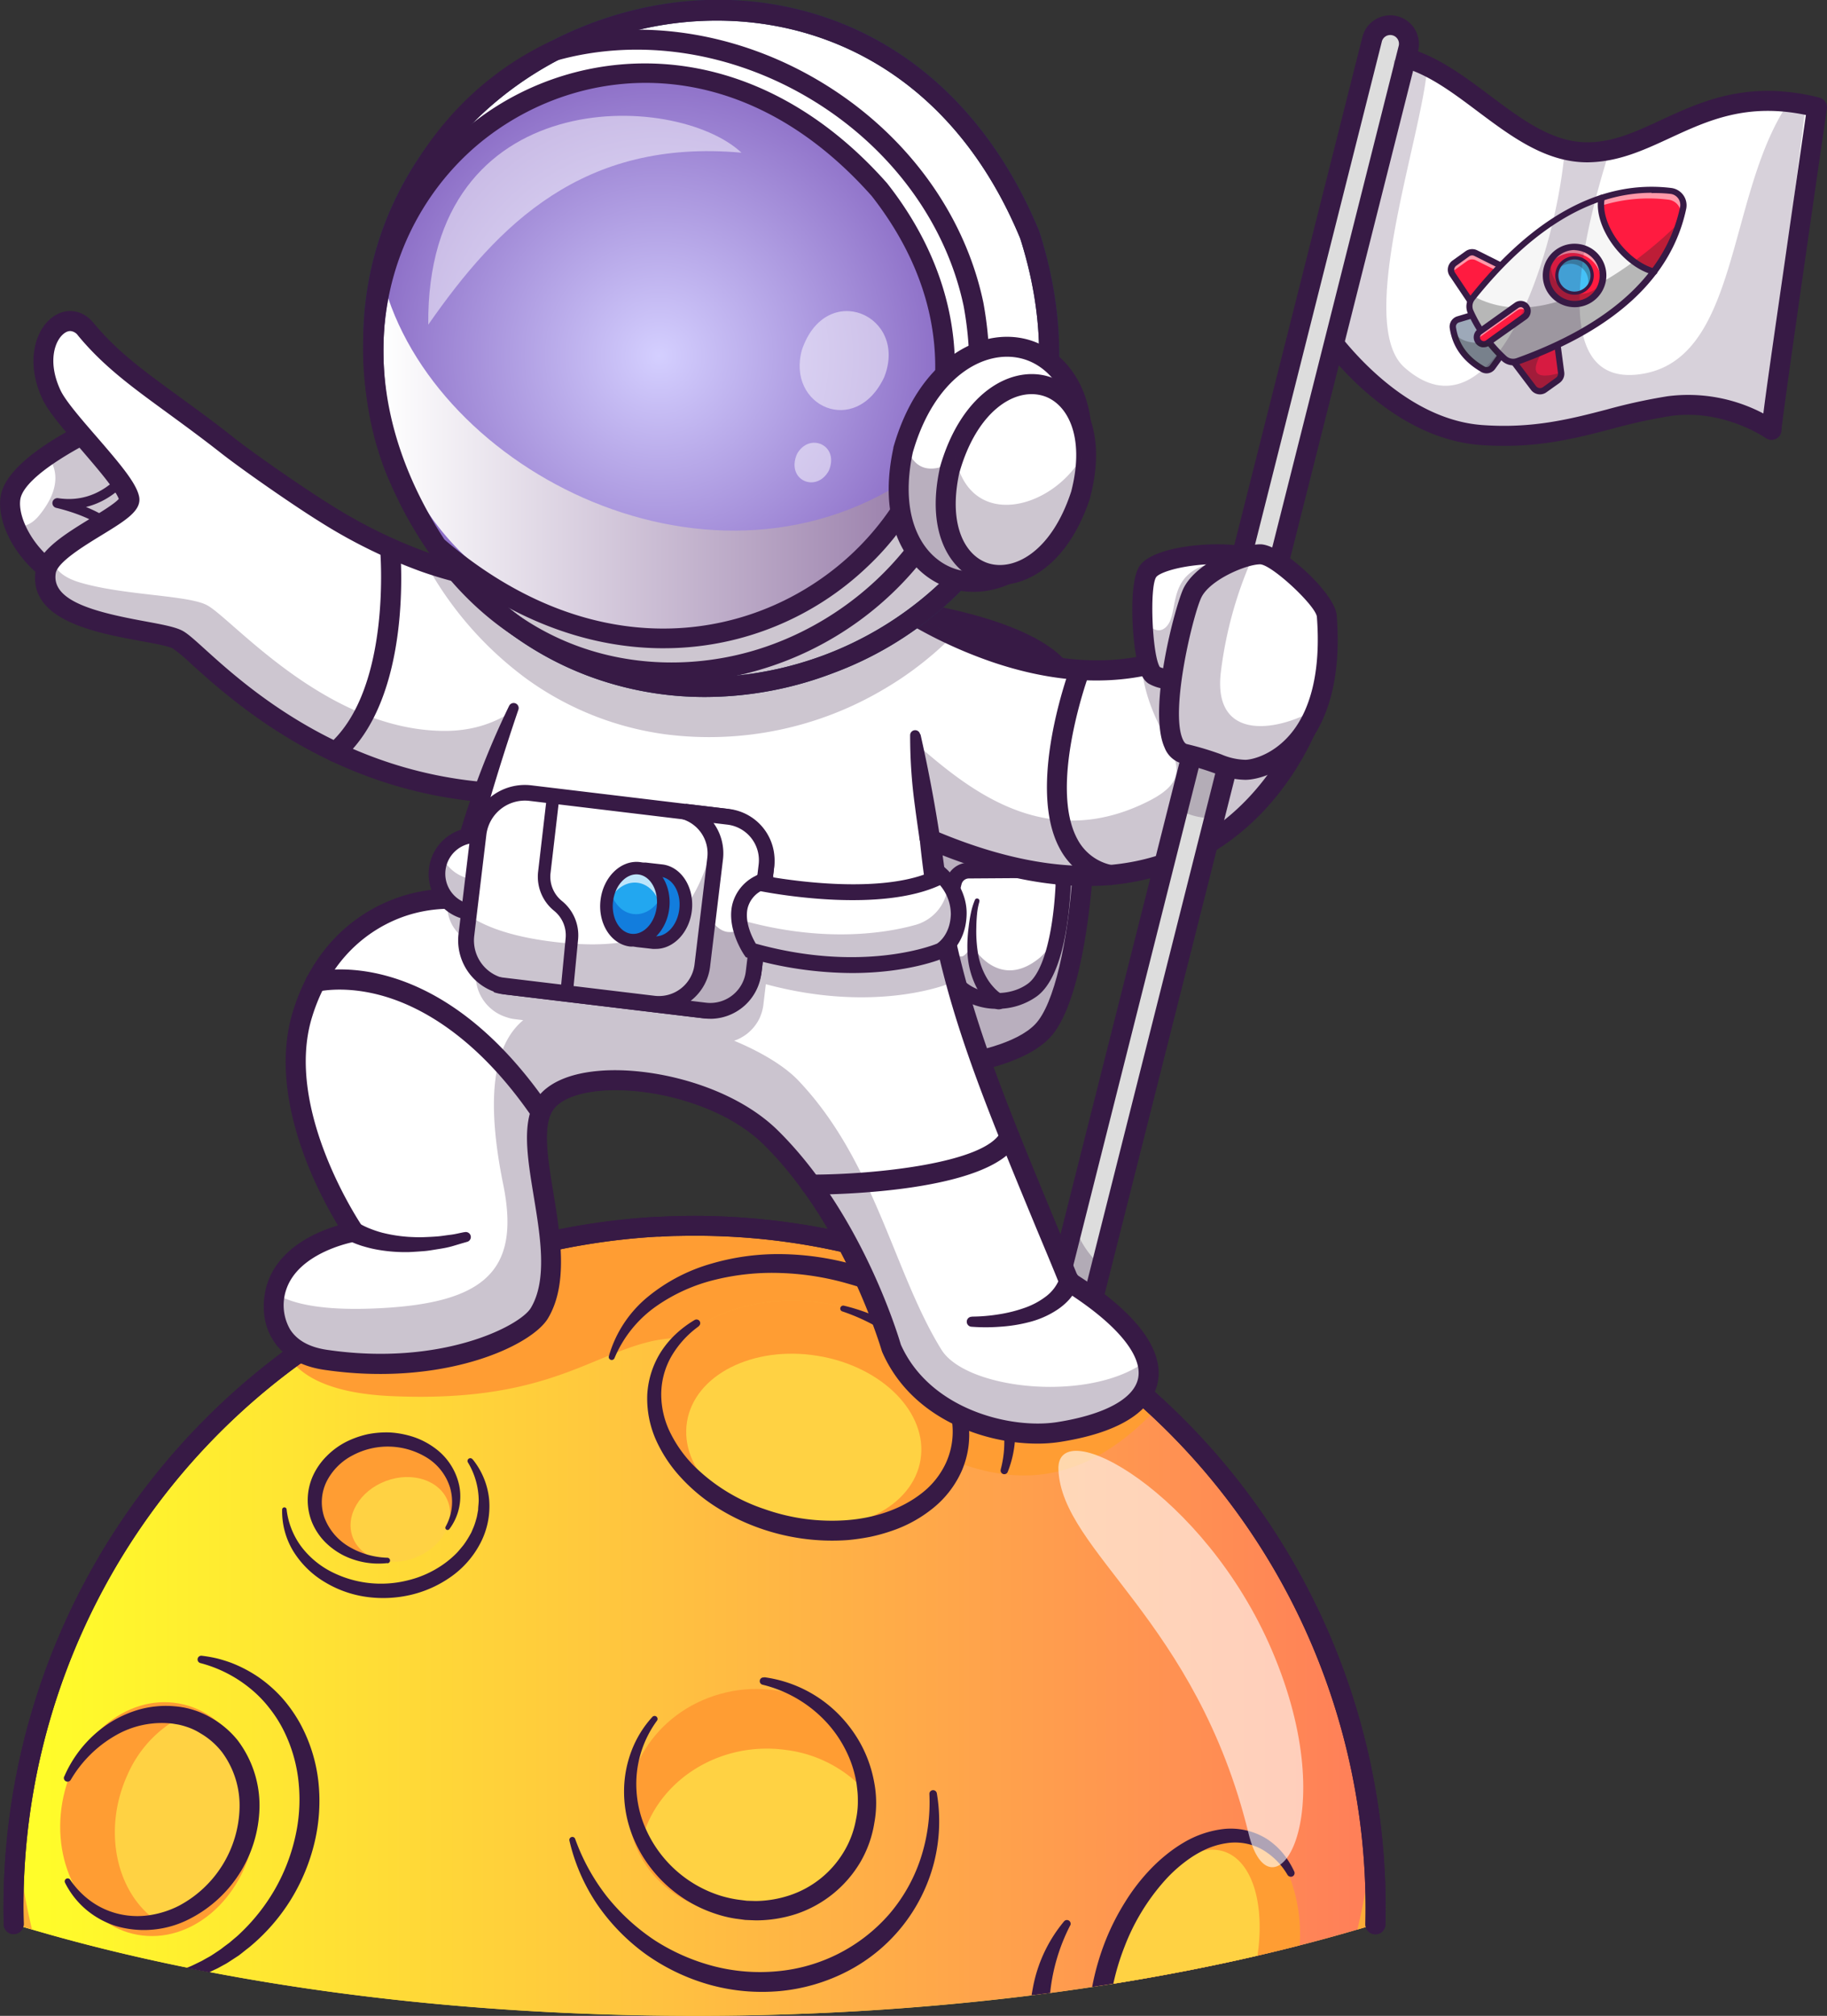
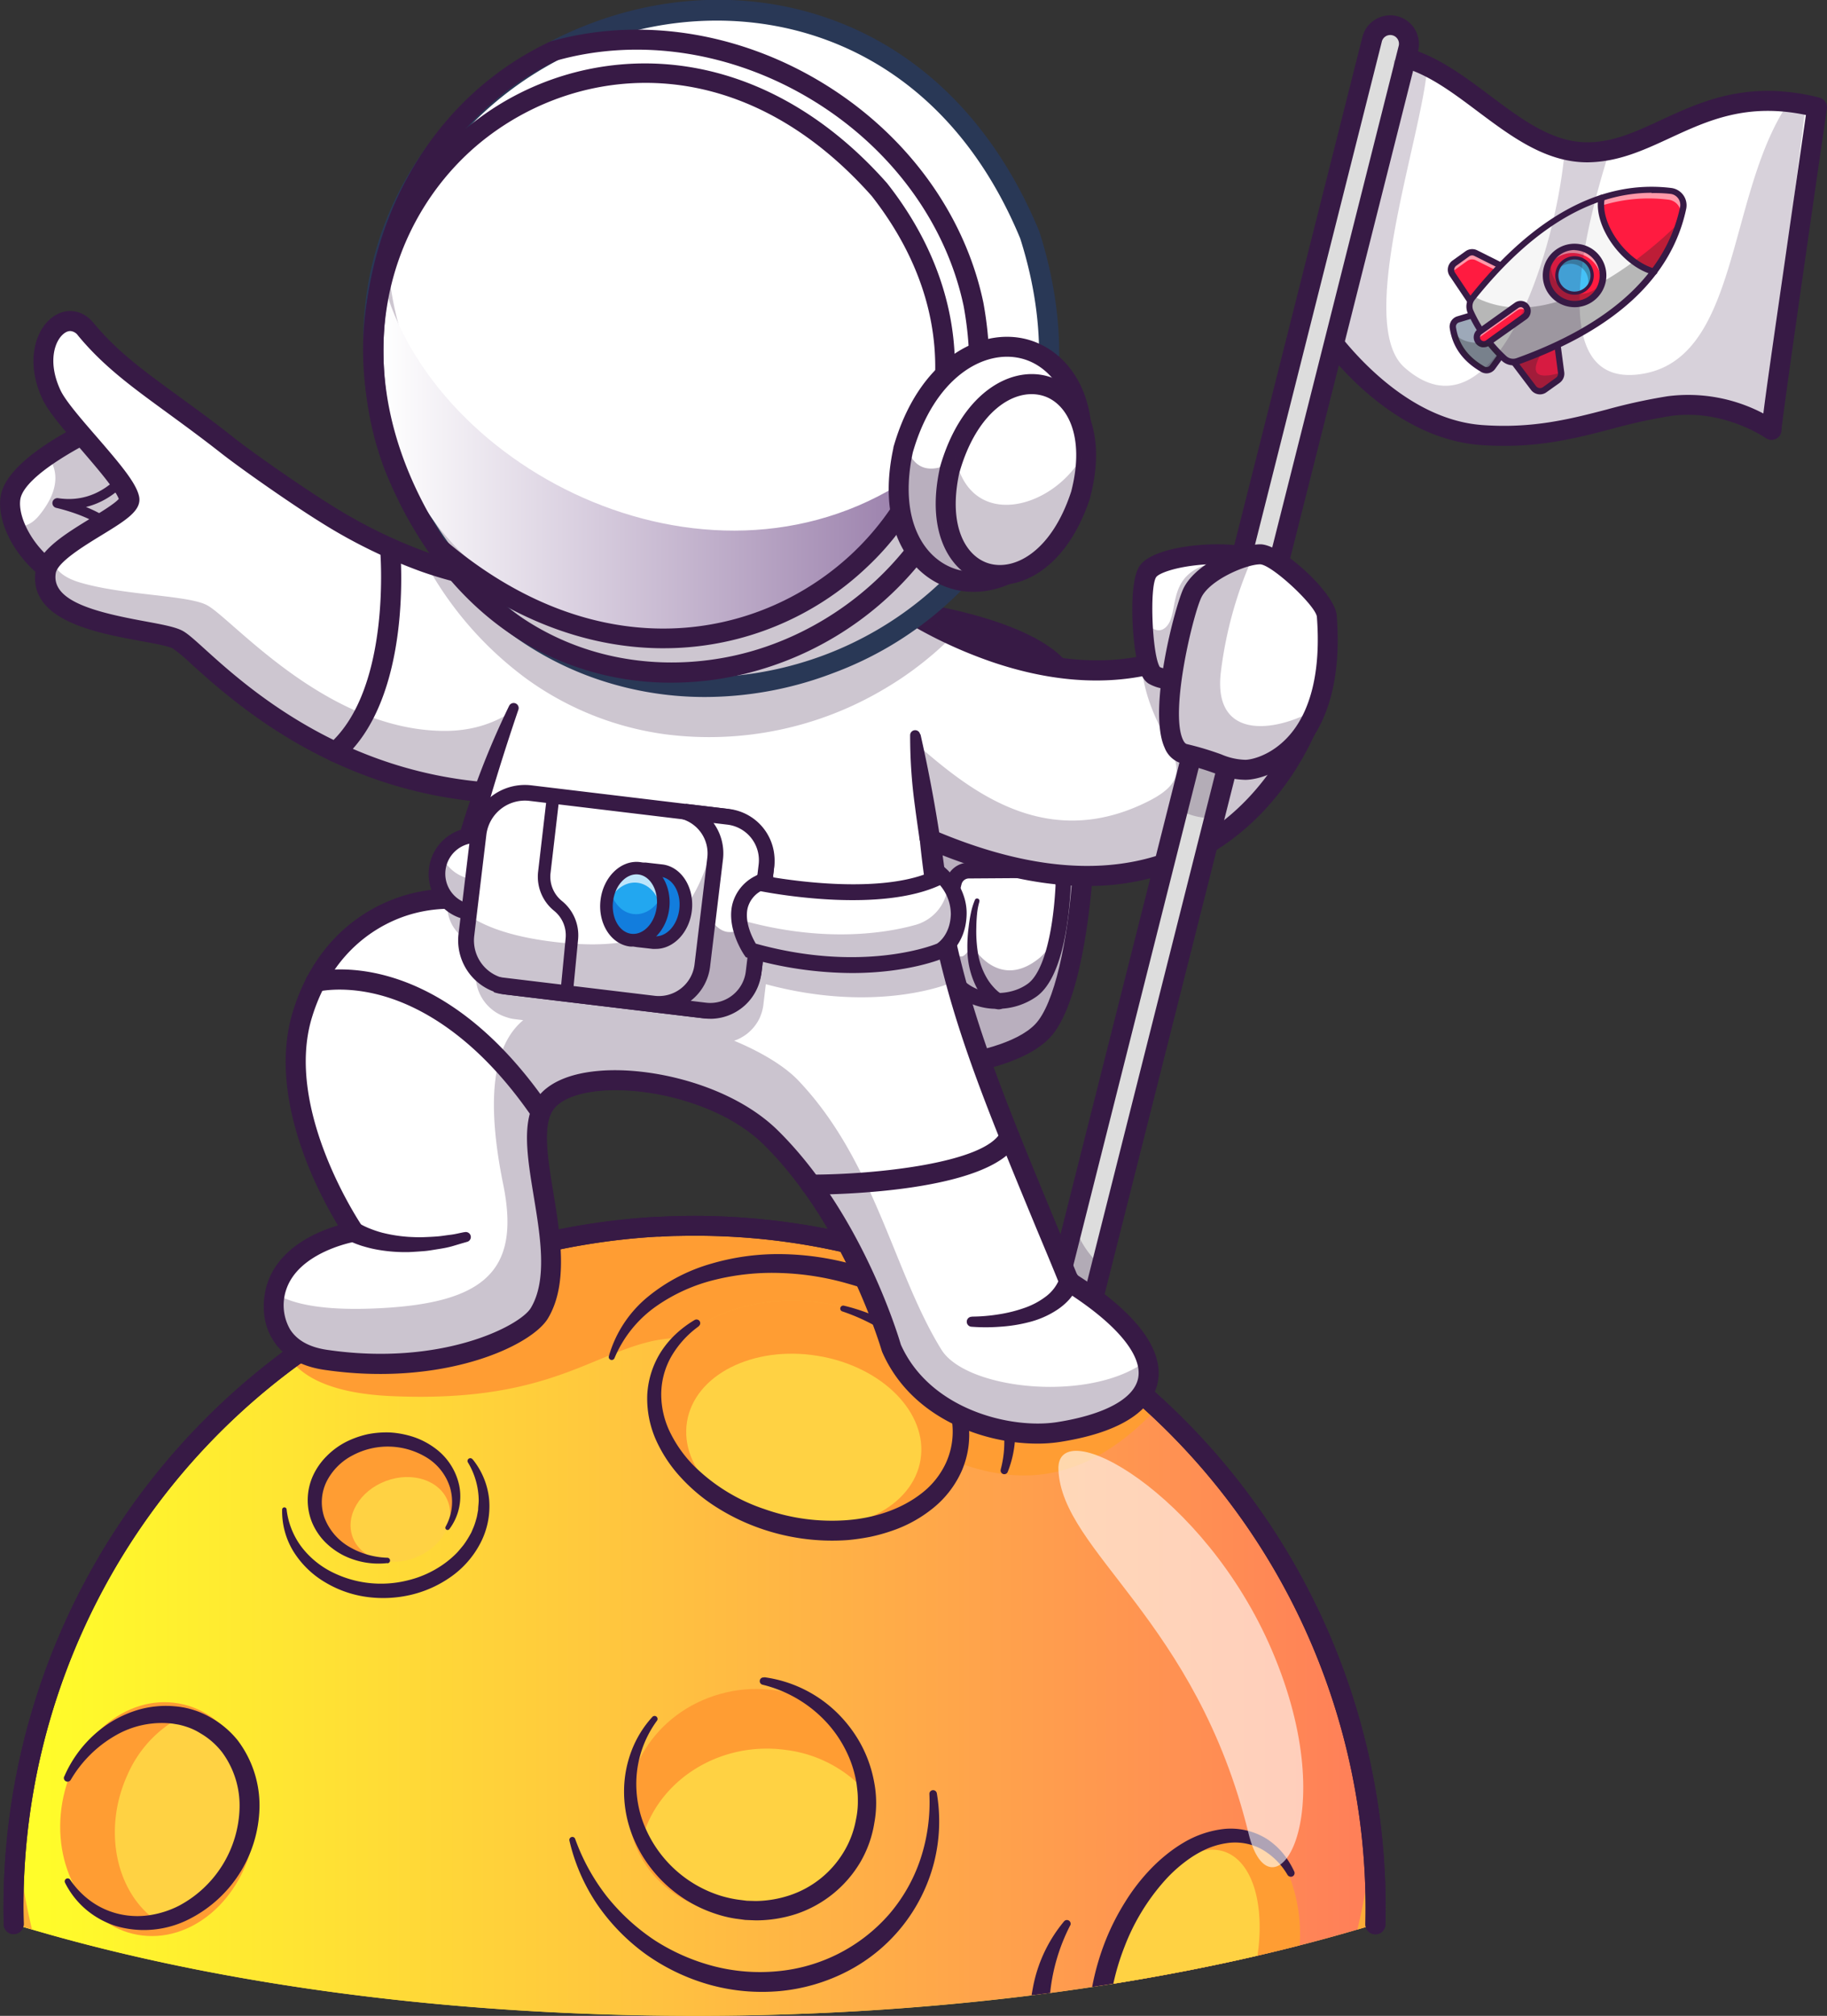
<svg xmlns="http://www.w3.org/2000/svg" viewBox="0 0 440.34 485.57">
  <rect x="0" y="0" width="440.34" height="485.57" fill="#333333" stroke="none" />
  <defs>
    <style>.cls-1{isolation:isolate;}.cls-2{fill:#fff;}.cls-3{fill:#371a45;}.cls-4{opacity:0.35;}.cls-5{opacity:0.25;}.cls-6{fill:#ffd243;}.cls-7{fill:url(#Безымянный_градиент_129);}.cls-8{fill:#ff9d33;}.cls-9{fill:#fcac38;}.cls-10{opacity:0.6;}.cls-11{fill:#ddd;}.cls-12{opacity:0.26;}.cls-13{fill:#293856;}.cls-14{fill:url(#Безымянный_градиент_112);}.cls-15{mix-blend-mode:multiply;fill:url(#Безымянный_градиент_36);}.cls-16{opacity:0.5;}.cls-17{fill:#22a7f0;}.cls-18{fill:#127ddd;}.cls-19{opacity:0.7;}.cls-20{fill:#9da9b9;}.cls-21{fill:#ff1b40;}.cls-22{opacity:0.55;}.cls-23{opacity:0.3;}.cls-24{fill:#232323;}.cls-25{fill:#f6f6f6;}.cls-26{fill:#45c1f7;}.cls-27{opacity:0.2;}</style>
    <linearGradient id="Безымянный_градиент_129" x1="3.25" y1="390.41" x2="331.55" y2="390.41" gradientUnits="userSpaceOnUse">
      <stop offset="0" stop-color="#ffff29" />
      <stop offset="1" stop-color="#ff7e59" />
    </linearGradient>
    <radialGradient id="Безымянный_градиент_112" cx="158.83" cy="85.71" r="68.47" gradientUnits="userSpaceOnUse">
      <stop offset="0" stop-color="#d4cfff" />
      <stop offset="1" stop-color="#8d6fc7" />
    </radialGradient>
    <linearGradient id="Безымянный_градиент_36" x1="92.19" y1="112.91" x2="225.49" y2="112.91" gradientUnits="userSpaceOnUse">
      <stop offset="0" stop-color="#fff" />
      <stop offset="1" stop-color="#9579a7" />
    </linearGradient>
  </defs>
  <g class="cls-1">
    <g id="Слой_2" data-name="Слой 2">
      <g id="Layer_1" data-name="Layer 1">
        <path class="cls-2" d="M427,103.56s-10.88-7.75-24.72-5.73c-14.84,2.17-26.2,8.37-45.22,7-23.44-1.74-39.5-27.37-39.5-27.37s17.09-46,17.09-64.32A27.36,27.36,0,0,1,343,15.46c11.9,5.34,22,17.64,34.27,20.58a22.7,22.7,0,0,0,5.48.64,27.06,27.06,0,0,0,5.67-.65c13.33-2.92,24.26-14.47,45-11.11,1.46.23,3,.54,4.54.93C437.93,25.85,426.7,103.07,427,103.56Z" />
        <path class="cls-3" d="M362.55,107.4c-1.82,0-3.72-.06-5.69-.21-24.39-1.81-40.7-27.4-41.38-28.49a2.41,2.41,0,0,1-.22-2.12c.17-.46,16.94-45.77,16.94-63.48a2.42,2.42,0,0,1,.8-1.8,2.45,2.45,0,0,1,1.87-.6c9.13,1,16.8,6.74,24.21,12.3,7.74,5.8,15.05,11.27,23.46,11.27h.14c6.19,0,11.77-2.63,17.68-5.36,9.83-4.55,21-9.71,38.15-5.4a2.41,2.41,0,0,1,1.8,2.68c-4.29,29.53-10.7,74.17-10.93,77.3a2.38,2.38,0,0,1-.81,1.86,2.41,2.41,0,0,1-3,.17c-.1-.07-10.31-7.15-23-5.3a129.5,129.5,0,0,0-14.1,3.09C380.72,105.33,372.7,107.4,362.55,107.4ZM320.21,77.1c3.15,4.56,17.58,23.84,37,25.28,12.15.9,21.26-1.45,30.07-3.74a135.1,135.1,0,0,1,14.62-3.19A38.86,38.86,0,0,1,425,99.6c.59-4.84,2-14.7,5-35.42,2.21-15.46,4.45-30.89,5.26-36.48-14.32-3-23.73,1.37-32.84,5.58C396,36.25,390,39,382.72,39.1h-.18c-10,0-18.32-6.23-26.35-12.24-6.41-4.81-12.51-9.39-19.27-10.93C335.6,34.24,322.79,70.05,320.21,77.1Zm108.87,25.3Zm0,0h0Zm0,0Z" />
        <path class="cls-2" d="M205.28,145.61,204,156.56l-.64,5.58-11,96.21s6.61.38,15.5.18c1.74,0,3.57-.1,5.45-.19,14-.68,31.13-3,37.88-9.9,10.08-10.34,13.89-62.74,6.17-83.9-3.54-9.7-23.39-14.7-37.54-17.06-1.58-.27-3.09-.5-4.49-.7C209.39,145.92,205.28,145.61,205.28,145.61Z" />
        <g class="cls-4">
          <path class="cls-3" d="M204,156.56l-.64,5.58-8.75,76.39-2.27,19.82.4,0,.26,0h1.36l.54,0,.42,0h.45l.61,0,1.34,0,1.31,0,1.65,0c2.11,0,4.54,0,7.16-.05l1.56,0,1.11,0,2.78-.11c14-.67,31.13-3,37.87-9.9,8.31-8.51,12.37-45.54,9.22-70.18-.18,21.3-4,43.91-10.28,50.32-3.09,3.18-8.73,5.33-15.31,6.8a3.67,3.67,0,0,1-4.24-4.81l0-.07A64.34,64.34,0,0,0,233.82,213c.76-14.59-.23-35.7-15.2-53.5C218.27,159,211.82,157.89,204,156.56Z" />
        </g>
        <path class="cls-3" d="M202.7,261c-5.85,0-9.93-.22-10.48-.25l-2.54-.14L203.14,143l2.32.17c4.92.38,48.2,4.17,54.16,20.51,3.69,10.1,5.12,28.11,3.74,47-.54,7.28-2.86,31.63-10.45,39.41C243.68,259.6,217.5,261,202.7,261Zm-7.65-4.94c14.26.54,45.56-.23,54.41-9.31,9.38-9.61,13-61.34,5.63-81.4-3.92-10.75-33.82-15.8-47.69-17.14Z" />
        <path class="cls-2" d="M252.51,209.55l-19,.13a3.75,3.75,0,0,0-3.6,2.82c-1.52,6-4.31,20.16,1.31,25.27,4.67,4.24,12.71,4.33,17.68.68,5.55-4.09,7-18,7.4-24.95A3.74,3.74,0,0,0,252.51,209.55Z" />
        <g class="cls-4">
          <path class="cls-3" d="M229.87,212.5c-1.52,6-4.31,20.16,1.31,25.27,4.67,4.24,12.71,4.33,17.68.67,3.41-2.51,5.28-8.75,6.3-14.79a15.92,15.92,0,0,1-4.34,6.86c-10.18,8.63-16.56-2.8-16.56-2.8s-1.42,2.57-2.42,2.66c-4.16.34-2.43-12.5-1.38-19.13A3.65,3.65,0,0,0,229.87,212.5Z" />
        </g>
        <path class="cls-3" d="M240.41,243a15.69,15.69,0,0,1-10.51-3.81c-6.17-5.61-3.82-19.42-1.87-27.15a5.63,5.63,0,0,1,5.42-4.25l19-.13h0a5.68,5.68,0,0,1,4.09,1.75,5.62,5.62,0,0,1,1.54,4.2c-.54,9.69-2.4,22.13-8.18,26.38A16.26,16.26,0,0,1,240.41,243Zm12.11-31.53-19,.13a1.83,1.83,0,0,0-1.77,1.37c-2.91,11.58-2.64,20.33.75,23.4,3.88,3.53,10.88,3.79,15.27.55,3.47-2.55,6-11.35,6.63-23.52a1.83,1.83,0,0,0-1.84-1.93Z" />
        <path class="cls-3" d="M239.43,242.71a6.31,6.31,0,0,1-.86-.67,8.8,8.8,0,0,1-.69-.67,13.27,13.27,0,0,1-1.2-1.42,15.56,15.56,0,0,1-1.8-3.13,20.33,20.33,0,0,1-1.67-6.76,35.75,35.75,0,0,1,.25-6.73c.13-1.1.29-2.2.52-3.29a16.42,16.42,0,0,1,1-3.28.55.55,0,0,1,.74-.29.57.57,0,0,1,.32.69l0,.07a15.62,15.62,0,0,0-.56,3c-.1,1-.16,2.12-.17,3.19a33.33,33.33,0,0,0,.41,6.28,17.26,17.26,0,0,0,2,5.67,12.55,12.55,0,0,0,1.69,2.35,10.22,10.22,0,0,0,1,1,5.13,5.13,0,0,0,.53.42,3.84,3.84,0,0,0,.45.28A1.92,1.92,0,0,1,240,243a1.69,1.69,0,0,1-.38-.19Z" />
        <path class="cls-3" d="M228.77,159.88c2.36-.18,4.7-.29,7.06-.37s4.71-.12,7.08-.1,4.74.1,7.13.29a49.47,49.47,0,0,1,7.28,1,2.41,2.41,0,1,1-1.09,4.7l-.19-.05h0a46.11,46.11,0,0,0-6.48-1.47c-2.24-.37-4.52-.63-6.82-.85s-4.6-.37-6.92-.48-4.64-.2-6.94-.21h0a1.23,1.23,0,0,1-1.23-1.25A1.24,1.24,0,0,1,228.77,159.88Z" />
        <path class="cls-2" d="M317.22,169.36s-18.44,64.54-93,32.87q-4.72-2-9.77-4.55l-.73-24.44-.19-6.75-.7-23.14a85.51,85.51,0,0,0,8,5.1c2.64,1.54,5.86,3.24,9.52,4.91,11.86,5.42,28.33,10.4,44.83,7.15a50.94,50.94,0,0,0,18.88-7.91Z" />
        <g class="cls-5">
          <path class="cls-3" d="M317.22,169.36s-18.44,64.54-93,32.87q-4.72-2-9.77-4.55l-.73-24.44c12,8.94,32.91,34.89,63,19.79,15.37-7.71.32-13.72-1.59-32.52a50.94,50.94,0,0,0,18.88-7.91Z" />
        </g>
        <path class="cls-3" d="M262.06,213.41c-14.5,0-30.77-4.54-48.66-13.58a2.41,2.41,0,0,1,2.18-4.3c27.14,13.72,50.15,16.64,68.4,8.68,20-8.71,28.33-28.25,30.39-33.93L294,155.52c-15.17,9.65-34.09,11-54.85,3.95a109.83,109.83,0,0,1-27.73-14.19,2.41,2.41,0,1,1,2.89-3.86c.43.33,44.18,32.48,78.4,9.18a2.41,2.41,0,0,1,2.77,0l23.14,16.77a2.39,2.39,0,0,1,.91,2.61c-.32,1.12-8.1,27.45-33.57,38.59A59.24,59.24,0,0,1,262.06,213.41Z" />
-         <path class="cls-3" d="M267.72,213.14a3.15,3.15,0,0,1-.52,0,16.92,16.92,0,0,1-11.74-8.67c-8.12-14.87,2.08-42.68,2.52-43.86a2.41,2.41,0,0,1,4.52,1.69c-.1.26-9.87,26.92-2.81,39.86a12.15,12.15,0,0,0,8.54,6.27,2.41,2.41,0,0,1-.51,4.76Z" />
        <path class="cls-6" d="M331.5,463.47c-45.24,13.85-102.21,22.1-164.1,22.1S48.54,477.32,3.31,463.47c0-.06,0-.14,0-.2,0-.64,0-1.27,0-1.92v-.14q-.06-4.63.16-9.32c0-.6.05-1.21.09-1.82a162,162,0,0,1,2.37-20q.59-3.23,1.3-6.45c.36-1.61.75-3.21,1.16-4.81.27-1.07.56-2.14.85-3.21.15-.53.3-1.06.46-1.59.3-1.06.62-2.12.95-3.19.66-2.12,1.37-4.23,2.11-6.34.38-1.05.77-2.09,1.16-3.14q.9-2.35,1.87-4.71c.44-1,.88-2.07,1.33-3.11l.69-1.55q2.8-6.21,6.17-12.27,2-3.54,4.08-6.94c.45-.71.89-1.43,1.35-2.14.14-.21.28-.42.41-.63.36-.56.72-1.11,1.09-1.66.67-1,1.35-2,2-3,.26-.38.52-.76.79-1.13s.39-.55.58-.81c.39-.55.79-1.09,1.18-1.62.52-.71,1-1.41,1.58-2.1s1.07-1.39,1.6-2.08l1.64-2h0c.47-.59.95-1.16,1.43-1.74.15-.17.3-.34.44-.52.38-.45.77-.91,1.16-1.35l.61-.71c.47-.54.95-1.07,1.43-1.61l1.74-1.91c.59-.63,1.18-1.26,1.78-1.88s1.06-1.11,1.6-1.65l.29-.3,1.68-1.67.06-.06q1.83-1.8,3.71-3.52c.63-.58,1.26-1.16,1.9-1.72,1.28-1.15,2.59-2.28,3.91-3.38l1.91-1.58c.66-.53,1.33-1.07,2-1.59s1.58-1.23,2.38-1.83L70,327.28l2-1.48c.92-.67,1.86-1.32,2.8-2l1.18-.79c.22-.15.45-.31.68-.45l1-.65.54-.35.18-.11c.68-.45,1.36-.88,2.05-1.31,1.38-.86,2.76-1.7,4.17-2.52l1.41-.82c1.4-.8,2.83-1.58,4.26-2.34l1.43-.75c2.58-1.33,5.19-2.61,7.83-3.8,1.32-.6,2.65-1.18,4-1.74,2.68-1.13,5.37-2.18,8.1-3.17,2-.74,4.1-1.43,6.16-2.09q6.21-1.95,12.56-3.43,4.23-1,8.51-1.75c2.76-.48,5.53-.91,8.32-1.25l.53-.07c1.35-.16,2.71-.31,4.07-.44s2.9-.26,4.35-.36l2.17-.14.61,0c.71,0,1.42-.08,2.14-.1s1.42-.06,2.14-.07l2.17-.05q3.16,0,6.34,0l1.81.06c1.2,0,2.41.09,3.61.17,1.81.11,3.62.24,5.43.41,1.2.11,2.4.23,3.6.37h0a164.2,164.2,0,0,1,58.73,18.41c.76.4,1.5.81,2.25,1.23,1.27.7,2.54,1.42,3.79,2.17.76.45,1.51.9,2.25,1.36l2.34,1.46c1,.66,2.06,1.34,3.07,2l.74.47.76.53,2.1,1.45.33.24c.67.47,1.35,1,2,1.45s1.45,1.07,2.17,1.62,1.44,1.09,2.14,1.65,1.41,1.11,2.11,1.68,1.39,1.13,2.07,1.71,1.37,1.15,2,1.74,1.35,1.17,2,1.77l2,1.79q1.95,1.8,3.84,3.68,4.72,4.65,9,9.66,2.58,3,5,6.09l1.59,2.08,1.55,2.1c1.55,2.11,3,4.25,4.46,6.43l1.37,2.12.09.15c.45.71.89,1.42,1.33,2.13s.9,1.48,1.34,2.23.88,1.49,1.3,2.24c.86,1.5,1.7,3,2.5,4.54s1.6,3.07,2.35,4.62c.38.78.75,1.55,1.12,2.33,1.11,2.34,2.15,4.71,3.13,7.09.33.8.66,1.6,1,2.4,1.26,3.19,2.43,6.42,3.48,9.69l0,.14c.25.78.5,1.57.74,2.35s.5,1.65.74,2.47.47,1.66.7,2.48.45,1.66.66,2.5.39,1.54.58,2.31c0,.15.07.3.11.45.17.75.35,1.5.52,2.25.37,1.68.73,3.37,1.05,5.06.16.85.31,1.69.46,2.54s.29,1.7.43,2.55.26,1.7.38,2.56.22,1.56.32,2.34c0,.12,0,.24.05.36l.27,2.28a1.49,1.49,0,0,0,0,.21c.09.84.18,1.68.26,2.52s.16,1.71.23,2.58c.14,1.72.25,3.44.32,5.17Q331.65,457.6,331.5,463.47Z" />
        <path class="cls-7" d="M331.54,461.48l0,1.72a2.44,2.44,0,0,1,0,.27c-1.45.44-2.9.88-4.38,1.31-4.51,1.33-9.15,2.6-13.89,3.81q-5,1.29-10.15,2.48c-11.08,2.57-22.69,4.83-34.74,6.77l-1.18.18-.07,0-3.85.59c-3.35.5-6.72,1-10.13,1.44l-4.51.58a657.17,657.17,0,0,1-81.2,4.92c-42,0-81.7-3.79-117-10.56q-2.73-.51-5.41-1.07c-13.09-2.65-25.54-5.71-37.25-9.15-1.48-.43-2.95-.87-4.4-1.32h0v-.2l0-1.3c0-.2,0-.41,0-.61v-1.18c0-1.77,0-3.54.05-5.31,0-1,.06-2,.1-3,0-.22,0-.44,0-.67a.81.81,0,0,1,0-.15c0-.33,0-.67,0-1l.06-.94c0-.66.08-1.32.13-2,.1-1.38.23-2.74.36-4.11q.65-6.51,1.82-13,.59-3.23,1.31-6.44c.35-1.62.74-3.22,1.15-4.83.28-1.06.56-2.12.85-3.2.15-.53.31-1.06.46-1.59.3-1.07.62-2.13.95-3.19.66-2.12,1.37-4.23,2.11-6.34.38-1.05.76-2.09,1.16-3.15.6-1.56,1.23-3.14,1.87-4.7.43-1,.88-2.07,1.33-3.11.23-.52.46-1,.7-1.55q2.79-6.19,6.16-12.26,2-3.54,4.08-6.95l1.35-2.13c.14-.22.28-.42.41-.64.36-.56.72-1.1,1.09-1.65.67-1,1.35-2,2-3l.79-1.13.58-.81c.39-.55.78-1.08,1.18-1.63s1-1.4,1.58-2.09,1.07-1.39,1.61-2.08,1.08-1.37,1.63-2h0l1.43-1.74.44-.52c.38-.45.77-.91,1.16-1.35l.61-.71,1.42-1.61,1.75-1.91c.59-.64,1.18-1.26,1.78-1.88s1.06-1.11,1.6-1.66l.29-.29c.55-.56,1.12-1.12,1.68-1.66l.06-.07c1.22-1.19,2.45-2.36,3.71-3.52.62-.58,1.26-1.15,1.9-1.73,1.28-1.14,2.59-2.27,3.91-3.37.63-.53,1.27-1.06,1.92-1.57s1.32-1.08,2-1.6,1.6-1.23,2.39-1.83l1.59-1.19.07-.05c.67-.5,1.36-1,2-1.48.93-.67,1.87-1.32,2.81-2l1.18-.79.68-.45,1.52-1,.18-.11c.68-.44,1.36-.88,2.05-1.31q2.07-1.29,4.17-2.52l1.41-.82q2.11-1.2,4.26-2.33c.47-.26,1-.5,1.43-.76q3.87-2,7.83-3.8,2-.9,4-1.74c2.67-1.12,5.36-2.19,8.09-3.17,2-.73,4.09-1.43,6.16-2.08q6.21-2,12.56-3.45c2.82-.65,5.65-1.23,8.51-1.74s5.53-.9,8.32-1.25l.53-.06c1.36-.17,2.71-.32,4.08-.45s2.88-.26,4.34-.36l2.17-.14c.21,0,.41,0,.62,0l2.13-.1,2.14-.07,2.17-.05q3.16,0,6.34,0l1.81.05,3.61.17c1.81.12,3.62.25,5.43.41,1.2.12,2.41.24,3.6.38h0A162.61,162.61,0,0,1,229,307.26a165.11,165.11,0,0,1,15.93,7.46l2.24,1.23c1.28.71,2.54,1.43,3.79,2.18.76.44,1.51.9,2.25,1.36l2.34,1.45c1.54,1,3.07,2,4.57,3,.7.47,1.4,1,2.09,1.44l.34.25c.68.47,1.35,1,2,1.45s1.45,1.07,2.17,1.62,1.44,1.09,2.14,1.65,1.41,1.12,2.1,1.68,1.4,1.13,2.08,1.71,1.37,1.15,2,1.74,1.35,1.17,2,1.77l2,1.79c1.3,1.22,2.58,2.43,3.84,3.68q4.71,4.67,9,9.66c1.72,2,3.37,4,5,6.09l1.59,2.08,1.56,2.1c1.53,2.12,3,4.26,4.45,6.43.46.71.92,1.41,1.37,2.12l.09.15c.45.71.89,1.42,1.33,2.13s.89,1.48,1.34,2.23.87,1.49,1.3,2.24c.86,1.5,1.7,3,2.5,4.54s1.6,3.07,2.36,4.62q.56,1.15,1.11,2.34c1.1,2.33,2.15,4.7,3.14,7.08l1,2.4c1.26,3.19,2.42,6.43,3.49,9.69,0,.05,0,.09,0,.14.25.78.5,1.57.73,2.35s.5,1.65.75,2.47.47,1.66.69,2.48.46,1.66.67,2.5.4,1.54.58,2.32c0,.14.07.29.1.44.19.75.36,1.5.52,2.26.38,1.67.73,3.36,1.06,5,.15.85.31,1.69.46,2.54s.29,1.7.43,2.55l.39,2.56c.1.78.21,1.56.31,2.34,0,.12,0,.24.05.36l.27,2.28a1.49,1.49,0,0,0,0,.21c.07.61.13,1.21.18,1.82,0,.23,0,.46.08.7.09.86.16,1.72.23,2.58s.12,1.67.17,2.51c.1,1.44.17,2.88.22,4.32,0,.69.05,1.36.07,2l0,1.56C331.55,458.51,331.55,460,331.54,461.48Z" />
        <path class="cls-8" d="M279,339.06c-44.81,48-81.6-26-122.66-15.82-14.91,3.7-26,14.68-62.06,13.05-14.8-.67-21.45-4.84-24.42-9l.07-.05c.67-.5,1.36-1,2-1.48.93-.67,1.87-1.32,2.81-2l1.18-.79.68-.45,1.52-1,.18-.11c.68-.44,1.36-.88,2.05-1.31q2.07-1.29,4.17-2.52l1.41-.82q2.11-1.2,4.26-2.33c.47-.26,1-.5,1.43-.76q3.87-2,7.83-3.8,2-.9,4-1.74c2.67-1.12,5.36-2.19,8.09-3.17,2-.73,4.09-1.43,6.16-2.08q6.21-2,12.56-3.45c2.82-.65,5.65-1.23,8.51-1.74s5.53-.9,8.32-1.25l.53-.06c1.36-.17,2.71-.32,4.08-.45s2.88-.26,4.34-.36l2.17-.14c.21,0,.41,0,.62,0l2.13-.1,2.14-.07,2.17-.05q3.16,0,6.34,0l1.81.05,3.61.17c1.81.12,3.62.25,5.43.41,1.2.12,2.41.24,3.6.38h0A162.61,162.61,0,0,1,229,307.26a165.11,165.11,0,0,1,15.93,7.46l2.24,1.23c1.28.71,2.54,1.43,3.79,2.18.76.44,1.51.9,2.25,1.36l2.34,1.45c1.54,1,3.07,2,4.57,3,.7.47,1.4,1,2.09,1.44l.34.25c.68.47,1.35,1,2,1.45s1.45,1.07,2.17,1.62,1.44,1.09,2.14,1.65,1.41,1.12,2.1,1.68,1.4,1.13,2.08,1.71,1.37,1.15,2,1.74,1.35,1.17,2,1.77Z" />
        <path class="cls-9" d="M4.06,443a164.55,164.55,0,0,0,3.65,21.75c-1.48-.43-2.94-.87-4.4-1.32q0-.75,0-1.5c0-.6,0-1.19,0-1.79,0-1.77,0-3.54.05-5.31,0-1.22.08-2.43.14-3.65a.61.61,0,0,1,0-.14c0-.65.07-1.31.11-1.95s.08-1.32.13-2C3.8,445.77,3.92,444.41,4.06,443Z" />
        <path class="cls-9" d="M331.54,461.48l0,1.72a2.44,2.44,0,0,1,0,.27c-1.45.44-2.9.88-4.37,1.31.06-.27.13-.55.19-.82a161.47,161.47,0,0,0,3.26-19.12c.05-.51.11-1,.16-1.53v0c0,.25.05.48.07.73.08.86.16,1.71.23,2.58s.12,1.67.17,2.51c.1,1.44.17,2.88.22,4.33,0,.67.05,1.35.07,2l0,1.56C331.55,458.51,331.55,460,331.54,461.48Z" />
        <path class="cls-8" d="M313.23,468.59q-5,1.29-10.15,2.48c-11.08,2.57-22.69,4.83-34.74,6.77l-1.18.18-.06,0c0-.22.09-.43.14-.65,4.48-20,17.88-36.23,29.93-36.26,6,0,10.87,4.19,13.62,10.9A38.64,38.64,0,0,1,313.23,468.59Z" />
        <path class="cls-3" d="M257.9,463.85v0a45.67,45.67,0,0,0-4.76,15.87c0,.11,0,.22,0,.33-1.5.2-3,.39-4.51.57.08-.51.17-1,.27-1.55a34.84,34.84,0,0,1,7.54-16.24.9.9,0,0,1,1.49,1Z" />
        <ellipse class="cls-8" cx="92.88" cy="361.3" rx="16.31" ry="13.91" transform="translate(-22.92 6.68) rotate(-3.67)" />
        <ellipse class="cls-6" cx="96.5" cy="365.98" rx="12.26" ry="9.89" transform="translate(-121.04 56.26) rotate(-20.31)" />
        <path class="cls-3" d="M93.38,376.51a19,19,0,0,1-10.55-1.83,17.65,17.65,0,0,1-4.5-3.26,15.12,15.12,0,0,1-3.14-4.75,14.28,14.28,0,0,1,.3-11.32,16.19,16.19,0,0,1,3.32-4.68,18.38,18.38,0,0,1,4.57-3.34,22.37,22.37,0,0,1,5.29-1.87,23.09,23.09,0,0,1,5.56-.4,22.67,22.67,0,0,1,5.47,1.08,18.57,18.57,0,0,1,5,2.59,15,15,0,0,1,6,9.19,13.19,13.19,0,0,1-2.39,10.4.54.54,0,0,1-.76.11.53.53,0,0,1-.15-.69,12.3,12.3,0,0,0,1.1-9.31,13,13,0,0,0-5.53-7.26,18,18,0,0,0-17.9-.65,14.47,14.47,0,0,0-6.35,6.34,11.29,11.29,0,0,0-.54,8.67,13.77,13.77,0,0,0,5.89,7,19.14,19.14,0,0,0,9.27,2.69h0a.67.67,0,0,1,0,1.34Z" />
        <path class="cls-3" d="M113.89,351.48a18.12,18.12,0,0,1,4,9.71,19.18,19.18,0,0,1-2.11,10.52,22.71,22.71,0,0,1-7.08,8.09,27.65,27.65,0,0,1-9.76,4.38,29.31,29.31,0,0,1-10.64.47,26.43,26.43,0,0,1-10-3.55,22.36,22.36,0,0,1-7.58-7.4A18.53,18.53,0,0,1,68,363.63a.54.54,0,0,1,1.08,0h0a18.67,18.67,0,0,0,3.49,8.85,21.19,21.19,0,0,0,7.18,6.06,26.35,26.35,0,0,0,18.37,2.17,25.1,25.1,0,0,0,8.54-3.77,22.71,22.71,0,0,0,3.55-3c.52-.58,1-1.16,1.5-1.78a22.13,22.13,0,0,0,1.27-1.93l.57-1c.17-.35.3-.71.46-1.06a15.29,15.29,0,0,0,.75-2.19,7.43,7.43,0,0,0,.27-1.13l.21-1.14c0-.78.14-1.55.14-2.34a18.11,18.11,0,0,0-2.58-9.07.67.67,0,0,1,1.1-.77Z" />
-         <path class="cls-3" d="M75.78,443.93a47.06,47.06,0,0,1-5.67,13.63,46.76,46.76,0,0,1-9.61,11.13c-.46.42-1,.78-1.44,1.15L57.59,471l-1.53,1c-.52.33-1,.67-1.57,1l-1.61.88c-.53.31-1.11.54-1.65.81l-.86.4c-1.82-.35-3.62-.7-5.41-1.07l.18-.07a16.64,16.64,0,0,0,1.56-.67l1.52-.74c.52-.23,1-.54,1.49-.81s1-.53,1.46-.85l1.41-.93a16.28,16.28,0,0,0,1.37-1l1.35-1,1.28-1.09a16.79,16.79,0,0,0,1.26-1.12,46.63,46.63,0,0,0,8.31-10.47,45.28,45.28,0,0,0,4.91-12.38A40.36,40.36,0,0,0,72,429.64,36,36,0,0,0,68.45,417a30.82,30.82,0,0,0-3.53-5.57,28.76,28.76,0,0,0-4.63-4.73,31.55,31.55,0,0,0-11.94-6.09h0a.9.9,0,0,1,.34-1.77,31.74,31.74,0,0,1,3.59.63,33.87,33.87,0,0,1,3.51,1.09A32.65,32.65,0,0,1,62.33,404a33,33,0,0,1,5.59,4.91A34.68,34.68,0,0,1,72.25,415a38,38,0,0,1,4.49,14.18A43,43,0,0,1,75.78,443.93Z" />
        <ellipse class="cls-8" cx="38.13" cy="438.2" rx="28.3" ry="23.46" transform="translate(-400 399.26) rotate(-79.95)" />
        <path class="cls-6" d="M37.29,462.36c8.35.09,16.83-5.58,21.19-15.13,5.8-12.71,2.08-27.46-8.3-33a17.32,17.32,0,0,0-4.53-1.66,28.81,28.81,0,0,0-14.95,15C24.81,440.54,27.83,455.37,37.29,462.36Z" />
        <path class="cls-3" d="M15.49,427.92a29.08,29.08,0,0,1,10.44-12.6,27.09,27.09,0,0,1,7.67-3.55,23.94,23.94,0,0,1,8.57-.76,20.46,20.46,0,0,1,8.34,2.55,22.52,22.52,0,0,1,6.75,5.61,26,26,0,0,1,5.28,16.29,30.89,30.89,0,0,1-17.72,27.19A24,24,0,0,1,28.16,464a21,21,0,0,1-7.38-4,20.44,20.44,0,0,1-5.1-6.48.72.72,0,0,1,1.24-.73h0a20.25,20.25,0,0,0,5.27,5.37,18.92,18.92,0,0,0,6.74,2.93,19.5,19.5,0,0,0,7.26.21,23.18,23.18,0,0,0,6.92-2.24A27.48,27.48,0,0,0,57.74,435.4a21.61,21.61,0,0,0-4.2-13.31,18.1,18.1,0,0,0-5.24-4.58A14.81,14.81,0,0,0,45.12,416c-.56-.19-1.12-.35-1.69-.49s-1.17-.21-1.75-.32a22.3,22.3,0,0,0-14,2.94,29.44,29.44,0,0,0-10.6,10.55h0a.89.89,0,0,1-1.59-.81Z" />
        <path class="cls-3" d="M225.8,432a40.37,40.37,0,0,1-.7,16.72,40.94,40.94,0,0,1-20.78,26.07,44.34,44.34,0,0,1-16.43,4.82,47.23,47.23,0,0,1-17-1.57,49.8,49.8,0,0,1-15.29-7.35,49.29,49.29,0,0,1-11.74-12.07,45.78,45.78,0,0,1-6.62-15.27.72.72,0,0,1,.55-.86.71.71,0,0,1,.83.45v0a49.78,49.78,0,0,0,7.66,13.89,50.47,50.47,0,0,0,11.56,10.57,49.12,49.12,0,0,0,14.22,6.22,44.48,44.48,0,0,0,15.36,1.2,40.59,40.59,0,0,0,26.81-13.64,39.66,39.66,0,0,0,7.63-13.42A43.48,43.48,0,0,0,224,432.14a.89.89,0,0,1,.85-.93A.91.91,0,0,1,225.8,432Z" />
        <ellipse class="cls-8" cx="180.82" cy="434.05" rx="29.62" ry="27" transform="translate(-110.81 65.21) rotate(-15.72)" />
        <path class="cls-6" d="M155.05,442c2.67,9.8,11.47,17.63,23,19.22,15.34,2.11,29.68-7.66,32-21.82a23.64,23.64,0,0,0,.25-5.92,31.1,31.1,0,0,0-20.81-11.95C173.94,419.34,159.29,428.31,155.05,442Z" />
        <path class="cls-3" d="M184.17,404a31.05,31.05,0,0,1,17.16,8.16,32.26,32.26,0,0,1,6,7.7,30.67,30.67,0,0,1,3.33,9.28,26.42,26.42,0,0,1,.07,9.95,27.17,27.17,0,0,1-3.36,9.44A28.43,28.43,0,0,1,192,461a31.3,31.3,0,0,1-9.87,1.57l-2.5-.1-2.47-.33a28.9,28.9,0,0,1-4.83-1.2,32.39,32.39,0,0,1-15.8-11.41,31.3,31.3,0,0,1-4.58-8.66,29.08,29.08,0,0,1-1.54-9.64,27.43,27.43,0,0,1,1.8-9.5,25.54,25.54,0,0,1,5-8.14.72.72,0,0,1,1.11.92,25.74,25.74,0,0,0-4.92,16.67,26.42,26.42,0,0,0,1.87,8.47,29.27,29.27,0,0,0,18.44,17,28.52,28.52,0,0,0,4.17.93l2.12.27,2.13.06a26.89,26.89,0,0,0,8.31-1.41,24,24,0,0,0,12.85-10.3,22.83,22.83,0,0,0,3-7.84,20.49,20.49,0,0,0,.47-4.21c0-.71,0-1.41-.05-2.12s-.15-1.42-.23-2.13a27.08,27.08,0,0,0-2.57-8.17,29.05,29.05,0,0,0-4.95-7.12,30.92,30.92,0,0,0-15.12-8.79h0a.89.89,0,0,1,.33-1.75Z" />
        <ellipse class="cls-9" cx="194.74" cy="340.78" rx="27.19" ry="37.41" transform="translate(-172.89 478.28) rotate(-80.76)" />
        <ellipse class="cls-8" cx="194.74" cy="340.78" rx="27.19" ry="37.41" transform="translate(-172.89 478.28) rotate(-80.76)" />
        <ellipse class="cls-6" cx="193.72" cy="347.03" rx="20.72" ry="28.51" transform="translate(-179.91 482.52) rotate(-80.76)" />
        <path class="cls-3" d="M168.4,319.48a23.52,23.52,0,0,0-6.65,7.35,18.57,18.57,0,0,0-2.38,9.28,20.89,20.89,0,0,0,2.32,9.28,30.41,30.41,0,0,0,5.76,7.89,43.78,43.78,0,0,0,16.87,10.25A48.64,48.64,0,0,0,204,366.18c6.58-.48,13.11-2.55,18.14-6.49a19.64,19.64,0,0,0,5.84-7.29,18.17,18.17,0,0,0,1.57-9.16,23.11,23.11,0,0,0-2.95-9.14,32.63,32.63,0,0,0-6.13-7.82A48.23,48.23,0,0,0,203,315.88h0a.7.7,0,0,1-.44-.91.72.72,0,0,1,.85-.46,46.53,46.53,0,0,1,19,9.55,35.3,35.3,0,0,1,7.18,8.25,25.8,25.8,0,0,1,3.83,10.52,21.8,21.8,0,0,1-1.56,11.32,24.05,24.05,0,0,1-6.92,9.08,32,32,0,0,1-9.81,5.45,43.35,43.35,0,0,1-5.35,1.5,53,53,0,0,1-5.47.79,52.4,52.4,0,0,1-21.59-3,51.15,51.15,0,0,1-9.84-4.79,42.16,42.16,0,0,1-8.51-7,33.65,33.65,0,0,1-6.21-9.2A24.62,24.62,0,0,1,156,336a21.43,21.43,0,0,1,3.45-10.6,23.31,23.31,0,0,1,3.59-4.2,26.29,26.29,0,0,1,4.37-3.24.9.9,0,0,1,1.23.3.89.89,0,0,1-.24,1.18Z" />
        <path class="cls-3" d="M241.2,353.92a25.54,25.54,0,0,0-.8-15.62,38.88,38.88,0,0,0-8.63-13.23,55.52,55.52,0,0,0-12.65-9.74,65,65,0,0,0-14.83-6.15,65.7,65.7,0,0,0-15.87-2.53,57.36,57.36,0,0,0-15.94,1.58A42,42,0,0,0,158,314.76a28.84,28.84,0,0,0-9.9,12.39h0a.72.72,0,0,1-1.36-.46,28.72,28.72,0,0,1,9.38-14.3,42.45,42.45,0,0,1,15.31-8,57.34,57.34,0,0,1,17.11-2.3,67.82,67.82,0,0,1,17.06,2.48,66.5,66.5,0,0,1,15.89,6.72,55.75,55.75,0,0,1,13.36,11,39.81,39.81,0,0,1,8.68,15,27.87,27.87,0,0,1,1.14,8.7,25.3,25.3,0,0,1-1.77,8.5.89.89,0,0,1-1.69-.56Z" />
        <path class="cls-6" d="M303.08,471.07c-11.08,2.57-22.69,4.83-34.74,6.77l-1.18.18c.09-.47.2-.94.31-1.41,3.65-15.75,13.39-28.88,22.45-30.82a10.7,10.7,0,0,1,2-.24C300.62,445.33,305.21,456.4,303.08,471.07Z" />
        <path class="cls-3" d="M311.48,452a.92.92,0,0,1-.69,0,.9.9,0,0,1-.47-.37v0a16.85,16.85,0,0,0-6.36-6.27,13.56,13.56,0,0,0-8.43-1.37,18.87,18.87,0,0,0-5.6,1.79,26.35,26.35,0,0,0-2.58,1.47,34.42,34.42,0,0,0-6.86,6A51.59,51.59,0,0,0,271,469a57.28,57.28,0,0,0-2.67,8.84l-1.18.18-.06,0-3.86.59a60.8,60.8,0,0,1,3.32-11.4,57.35,57.35,0,0,1,4.59-9,47.58,47.58,0,0,1,6.18-8,39.51,39.51,0,0,1,3.75-3.44,34.36,34.36,0,0,1,4.21-2.93,24.33,24.33,0,0,1,9.85-3.3,16.44,16.44,0,0,1,10.18,2.4,17.42,17.42,0,0,1,3.89,3.46,21.1,21.1,0,0,1,2.69,4.31A.9.9,0,0,1,311.48,452Z" />
        <g class="cls-10">
          <path class="cls-2" d="M255.1,354c.81,19.84,33.24,36.1,45.83,87.66,5.34,21.88,23.19-3.1,5.63-44.12C290.3,359.55,254.52,340,255.1,354Z" />
        </g>
        <path class="cls-3" d="M3.3,465.89a2.4,2.4,0,0,1-2.4-2.35,166.62,166.62,0,0,1,78.26-145.4c3.73-2.33,7.58-4.53,11.43-6.53a168.31,168.31,0,0,1,67.55-18.5l.29,0,.4,0c1.52-.08,2.95-.14,4.29-.17,2.77-.07,5.67-.08,8.61,0a166.94,166.94,0,0,1,76.56,20.95c1.24.69,2.57,1.44,3.86,2.22.75.44,1.53.91,2.29,1.39a166.46,166.46,0,0,1,79.47,146.08,2.41,2.41,0,0,1-4.82-.12A162.16,162.16,0,0,0,251.9,321.55c-.74-.47-1.47-.91-2.2-1.34-1.2-.72-2.37-1.38-3.76-2.16a162.73,162.73,0,0,0-17.89-8.55,159.8,159.8,0,0,0-56.44-11.79c-2.85-.07-5.67-.06-8.37,0-1.3,0-2.68.09-4.21.17l-.31,0h-.36a163.53,163.53,0,0,0-65.55,18c-3.74,1.94-7.48,4.07-11.1,6.34a161.45,161.45,0,0,0-76,141.18,2.41,2.41,0,0,1-2.35,2.47Z" />
        <path class="cls-3" d="M3.3,465.89a2.4,2.4,0,0,1-2.4-2.35,166.62,166.62,0,0,1,78.26-145.4c3.73-2.33,7.58-4.53,11.43-6.53a168.31,168.31,0,0,1,67.55-18.5l.29,0,.4,0c1.52-.08,2.95-.14,4.29-.17,2.77-.07,5.67-.08,8.61,0a166.94,166.94,0,0,1,76.56,20.95c1.24.69,2.57,1.44,3.86,2.22.75.44,1.53.91,2.29,1.39a166.46,166.46,0,0,1,79.47,146.08,2.41,2.41,0,0,1-4.82-.12A162.16,162.16,0,0,0,251.9,321.55c-.74-.47-1.47-.91-2.2-1.34-1.2-.72-2.37-1.38-3.76-2.16a162.73,162.73,0,0,0-17.89-8.55,159.8,159.8,0,0,0-56.44-11.79c-2.85-.07-5.67-.06-8.37,0-1.3,0-2.68.09-4.21.17l-.31,0h-.36a163.53,163.53,0,0,0-65.55,18c-3.74,1.94-7.48,4.07-11.1,6.34a161.45,161.45,0,0,0-76,141.18,2.41,2.41,0,0,1-2.35,2.47Z" />
        <path class="cls-11" d="M339.42,11.78l-36.25,143.7L292.69,197,265.44,305l-7,27.83-8.75-2.21,9.07-36,25.18-99.77,10.09-40L330.67,9.57A4.51,4.51,0,0,1,335,6.17a4.69,4.69,0,0,1,1.11.14A4.51,4.51,0,0,1,339.42,11.78Z" />
        <g class="cls-12">
          <path class="cls-3" d="M265.44,305l-7,27.83-8.75-2.21,9.07-36A22.39,22.39,0,0,0,265.44,305Z" />
        </g>
        <g class="cls-5">
          <path class="cls-3" d="M303.17,155.48,292.69,197a15.07,15.07,0,0,1-8.76-2.13l10.09-40Z" />
        </g>
        <path class="cls-3" d="M260.17,335.77l-13.42-3.39L328.34,9a6.92,6.92,0,1,1,13.42,3.38Zm-7.56-6.88,4.07,1,80.4-318.72a2.1,2.1,0,1,0-4.07-1Z" />
        <path class="cls-2" d="M303.45,136.68a7,7,0,0,1-.07,1c-.94,8.2-12.69,24.36-12.69,24.36s-8.69,3.09-12.56.62c-1.55-1-2.58-7.35-2.79-13.48-.17-5,.21-9.86,1.34-11.48C279.92,133.05,303.44,131.69,303.45,136.68Z" />
        <g class="cls-5">
          <path class="cls-3" d="M303.38,137.68c-.94,8.2-12.69,24.36-12.69,24.36s-8.69,3.09-12.56.62c-1.55-1-2.58-7.35-2.79-13.48,1.68,2,3.65,3.44,5.35,2.15,3.66-2.76.36-11.17,8.68-14.82C292,135.34,298.25,136.44,303.38,137.68Z" />
        </g>
        <path class="cls-3" d="M282.39,166a10.4,10.4,0,0,1-5.56-1.34c-1.36-.87-2.23-2.71-2.92-6.16-1.11-5.57-1.84-18.45.79-22.22,3.62-5.18,20.66-6.19,26.81-4.26,3.78,1.19,4.35,3.4,4.35,4.62,0,8.35-11.86,24.91-13.22,26.77l-.44.61-.7.25A30.1,30.1,0,0,1,282.39,166Zm8.3-4h0Zm-11.12-1.32c1.93,1,6.57.24,9.62-.72,3.61-5.07,11.5-17.25,11.84-22.95-1-.64-4.92-1.47-11.22-1-6.55.52-10.53,2.1-11.15,3C277,141.51,277.72,158,279.57,160.72Z" />
        <path class="cls-2" d="M317.28,170.8c-4.68,12-14.07,14.63-17.14,14.63-4.44,0-6.17-1.84-14.61-3.84s-.48-34.24,1.93-38.91,10.23-8.23,14.69-9a10,10,0,0,1,1.6-.16c3.87,0,15.69,10.86,16,14.86C320.53,158.14,319.38,165.41,317.28,170.8Z" />
        <g class="cls-5">
          <path class="cls-3" d="M317.28,170.8c-4.68,12-14.07,14.63-17.14,14.63-4.44,0-6.17-1.84-14.61-3.84s-.48-34.24,1.93-38.91,10.23-8.23,14.69-9a96.76,96.76,0,0,0-7.84,27.72C292,178.34,307.11,176.64,317.28,170.8Z" />
        </g>
        <path class="cls-3" d="M300.14,187.84a20.22,20.22,0,0,1-7.37-1.57,69.87,69.87,0,0,0-7.79-2.33,6.28,6.28,0,0,1-4.27-3.8c-4.22-9.19,2.65-34.76,4.61-38.57,3.31-6.39,14-10.46,18.43-10.46,5.26,0,18,11.81,18.41,17.07h0c1.44,18-3.68,27.7-8.23,32.63C308.81,186.36,302.85,187.84,300.14,187.84Zm3.6-51.91c-3.31,0-11.95,3.64-14.13,7.86-1.92,3.71-7.71,27.38-4.52,34.34.45,1,.87,1.08,1,1.11a73.7,73.7,0,0,1,8.28,2.48,15.6,15.6,0,0,0,5.77,1.3c1.44,0,6.1-1,10.25-5.48,5.58-6,8-16.07,7-29C317,145.78,306.6,136.1,303.74,135.93Zm13.61,12.64h0Zm0,0Z" />
        <path class="cls-2" d="M43,124.49s-9,15.82-22.88,15.82c-6.93,0-13.89-6.86-16.56-13.6a13.65,13.65,0,0,1-1.07-6.63c.45-3.46,4.23-7.06,8.87-10.26a114.58,114.58,0,0,1,19-10Z" />
        <g class="cls-5">
          <path class="cls-3" d="M43,124.49s-9,15.82-22.88,15.82c-6.93,0-13.89-6.86-16.56-13.6,1.61.32,3.72,0,5.75-2.4,7.71-9.26,2-14.49,2-14.49a114.58,114.58,0,0,1,19-10Z" />
        </g>
        <path class="cls-3" d="M20.12,142.72c-4.77,0-9.88-2.7-14-7.42-4.32-4.92-6.62-10.87-6-15.53,1.37-10.42,24.69-20.29,29.35-22.16a2.41,2.41,0,1,1,1.79,4.47C21.46,106,5.66,114.46,4.88,120.39c-.42,3.23,1.52,7.94,4.84,11.73,3.18,3.62,7.07,5.78,10.4,5.78h0c12.31,0,20.7-14.45,20.78-14.6a2.41,2.41,0,0,1,4.2,2.38c-.4.7-9.85,17-25,17Z" />
        <path class="cls-3" d="M29.65,135.78a1,1,0,0,1-.34-.05,1.21,1.21,0,0,1-.82-1.49,5,5,0,0,0-.53-4.17c-3.12-5.25-14.27-7.7-14.38-7.73a1.19,1.19,0,0,1-.93-1.39A1.21,1.21,0,0,1,14,120c10.79,1.64,16.3-7.36,16.53-7.74a1.2,1.2,0,0,1,1.65-.42,1.22,1.22,0,0,1,.43,1.65c-.06.08-4.09,6.74-11.89,8.63,3.5,1.42,7.44,3.63,9.3,6.74a7.4,7.4,0,0,1,.78,6.08A1.21,1.21,0,0,1,29.65,135.78Z" />
        <path class="cls-2" d="M160.21,176.9a48.8,48.8,0,0,1-11.27,8.41,48,48,0,0,1-23,5.9c-3.3,0-6.5-.15-9.59-.43-44.45-3.91-68.37-34-73.5-36.7-5.48-2.86-34-3.06-31.81-16.37a6.47,6.47,0,0,1,1.61-3.06c4.95-5.82,19.23-11.36,18.51-14.58C30,114.88,15.26,101.19,12.4,95c-5.92-12.7,3.16-21.9,8.27-15.73,8.61,10.39,18.5,15.7,34.08,27.92,5.15,4,17.31,12.48,23.38,16.24a123.09,123.09,0,0,0,24.28,12c12.61,4.42,25.89,6.15,42.06,5.05l1.62-.12C176.39,138,176,161,160.21,176.9Z" />
        <g class="cls-5">
          <path class="cls-3" d="M148.94,185.31a48,48,0,0,1-23,5.9c-3.3,0-6.5-.15-9.59-.43-44.45-3.91-68.37-34-73.5-36.7-5.48-2.86-34-3.06-31.81-16.37a6.47,6.47,0,0,1,1.61-3.06c.36,2.07,2,4.29,6.62,5.66,10.63,3.15,26.05,3,30.67,5.49,6.1,3.31,28.79,30.26,57.3,30.26,18.72,0,25.32-15,25.32-15Z" />
        </g>
        <path class="cls-3" d="M125.93,193.62c-3.31,0-6.61-.15-9.81-.43-36.85-3.25-60-24.26-70-33.23a40.58,40.58,0,0,0-4.43-3.74c-1.15-.6-4.47-1.21-7.69-1.8-10.89-2-27.36-5-25.39-17.09.79-4.85,7.14-8.73,13.27-12.49,2.37-1.44,5.84-3.57,6.75-4.67-.92-2.42-5.4-7.59-9-11.79-4.1-4.72-8-9.18-9.43-12.33C6,87,8.55,79,13.13,76.07c3.19-2,6.87-1.36,9.39,1.69C28.23,84.65,34.42,89.16,43,95.4c3.88,2.84,8.29,6,13.24,9.93s17.1,12.32,23.16,16.08a121,121,0,0,0,23.8,11.72c12.58,4.41,25.64,6,41.1,4.93l1.49-.11h.12c17.74-1.4,23.8,5.8,25.84,10.21,3.89,8.43-.06,20.67-9.83,30.46h0A51.24,51.24,0,0,1,125.93,193.62ZM16.93,79.74a2.38,2.38,0,0,0-1.23.4C13.27,81.68,11.31,87,14.58,94c1.18,2.53,5,6.94,8.7,11.2,5.9,6.81,9.53,11.17,10.23,14.33.76,3.4-3.15,5.79-9.07,9.41-4.22,2.58-10.6,6.48-11,9.14-1.12,6.83,10,9.46,21.51,11.58,4,.74,7.24,1.33,9,2.26,1.24.65,2.82,2.08,5.44,4.45,9.55,8.64,31.91,28.89,67.15,32,3,.28,6.21.42,9.38.42a46.37,46.37,0,0,0,32.57-13.6h0c8.35-8.37,11.92-18.42,8.87-25-2.61-5.65-10.1-8.29-21.09-7.42h-.12l-1.53.12c-16.14,1.09-29.81-.55-43-5.18a126.49,126.49,0,0,1-24.76-12.18c-6.28-3.9-18.41-12.33-23.59-16.39-4.88-3.83-9.25-7-13.1-9.82C31.63,93.09,24.9,88.19,18.81,80.83A2.49,2.49,0,0,0,16.93,79.74Z" />
        <path class="cls-3" d="M80.79,183.57a2.41,2.41,0,0,1-1.58-4.23C94.53,166,91.65,132.6,91.61,132.26a2.42,2.42,0,0,1,4.81-.44c.13,1.47,3.15,36.22-14,51.16A2.42,2.42,0,0,1,80.79,183.57Z" />
        <path class="cls-2" d="M203,252.18c-24.72,4.06-96.11,9.15-99.1-3.08-.89-3.68,3.4-30.37,12.47-58.32a249.32,249.32,0,0,1,10.52-27.24,145.51,145.51,0,0,1,8.7-16.3c1.09-1.76,4.31-4.14,8.91-6.78,24.38-14,87.58-34.86,78.48-3.56a74.56,74.56,0,0,0-2.36,11.39,99.09,99.09,0,0,0-.82,13.33c0,13.31,2.28,26.57,4.12,38.7C227.89,226.72,230,247.75,203,252.18Z" />
        <path class="cls-3" d="M221.85,176.87c2.49,11,4.43,22,5.91,33.39q.56,4.25.83,8.58a67.62,67.62,0,0,1,0,8.78,39.1,39.1,0,0,1-1.51,8.92,24.72,24.72,0,0,1-4.31,8.35,23.44,23.44,0,0,1-7.3,6,35.73,35.73,0,0,1-8.55,3.2c-.73.19-1.46.31-2.19.46s-1.47.3-2.17.4c-1.42.23-2.83.44-4.25.63-2.82.4-5.65.74-8.47,1.06q-8.47.94-17,1.58c-5.66.44-11.33.77-17,1s-11.37.31-17.07.24-11.41-.29-17.16-.9a77.17,77.17,0,0,1-8.65-1.35,38.89,38.89,0,0,1-4.38-1.23,17.26,17.26,0,0,1-4.46-2.27,8.36,8.36,0,0,1-2.08-2.27,7.31,7.31,0,0,1-.4-.79c-.11-.28-.21-.58-.3-.87s-.1-.59-.14-.89l0-.68a34.7,34.7,0,0,1,.26-4.58c.31-2.9.74-5.72,1.23-8.54,1-5.63,2.15-11.2,3.45-16.74s2.72-11.05,4.35-16.5A199,199,0,0,1,122.72,170a1.21,1.21,0,0,1,2.23.92h0q-5.45,16-9.88,32.19c-2.95,10.82-5.57,21.76-7.42,32.78-.45,2.75-.86,5.51-1.13,8.23a33.85,33.85,0,0,0-.22,3.87l0,.38a.39.39,0,0,1,0,.15.27.27,0,0,1,0,.14,1,1,0,0,1,.09.15,3.34,3.34,0,0,0,.78.8,12.61,12.61,0,0,0,3.1,1.51,32.62,32.62,0,0,0,3.78,1,72.75,72.75,0,0,0,8.08,1.21c5.49.54,11.08.73,16.67.77s11.2-.1,16.81-.34c11.21-.5,22.44-1.26,33.6-2.48,2.78-.3,5.57-.64,8.34-1,1.38-.19,2.76-.39,4.13-.61.7-.1,1.34-.23,2-.36s1.32-.24,2-.4c5.11-1.26,10-3.44,13-7.3s4.45-9,4.82-14.33a90.17,90.17,0,0,0-.71-16.43c-.64-5.54-1.56-11.11-2.28-16.72a123.47,123.47,0,0,1-1.15-17,1.21,1.21,0,0,1,2.4-.25Z" />
        <path class="cls-2" d="M158.12,114.9c-.29-.28-.6-.56-.92-.85l1,.59Z" />
        <path class="cls-2" d="M95.35,113.17C139.41,212.86,280,156.62,248.16,56.6,205.47-46.52,60.19,11.75,95.35,113.17Z" />
        <path class="cls-2" d="M95.35,113.17C139.41,212.86,280,156.62,248.16,56.6,205.47-46.52,60.19,11.75,95.35,113.17Z" />
        <g class="cls-5">
          <path class="cls-3" d="M229.8,153a81.87,81.87,0,0,1-10,8.58c-2,1.47-4.09,2.84-6.23,4.11a82.59,82.59,0,0,1-53.33,11.17,73.92,73.92,0,0,1-33.35-13.36,85.17,85.17,0,0,1-24.45-28.13c12.61,4.42,25.89,6.15,42.06,5.05,24.38-14,87.58-34.86,78.48-3.56a74.56,74.56,0,0,0-2.36,11.39C223.15,149.77,226.26,151.42,229.8,153Z" />
        </g>
        <path class="cls-2" d="M95.35,113.17C139.41,212.86,280,156.62,248.16,56.6,205.47-46.52,60.19,11.75,95.35,113.17Z" />
        <path class="cls-3" d="M170,167.2A79.36,79.36,0,0,1,141.48,162c-20.83-8-37.32-24.63-47.71-48.12l0-.13c-8.35-24.1-7.23-47.5,3.24-67.66,9.34-18,25.45-32.07,45.37-39.64s41.12-7.65,59.82-.28c21.09,8.31,37.55,25.53,47.6,49.79l.05.14c7.58,23.8,6,46.82-4.46,66.57C236,140.31,220,154.12,200.45,161.53A86,86,0,0,1,170,167.2ZM97,112.54c22.14,50,67.31,59,102.28,45.78,34.16-12.95,63.53-50.11,47.31-101.13-21.33-51.45-68.33-60.71-103-47.55C108.55,22.94,79.05,60.81,97,112.54Z" />
        <g class="cls-5">
          <path class="cls-3" d="M95.35,113.16c36.56,86.78,159.3,58,157.47-32.51-8.86,28.15-18.95,28.09-35.92,40.92C164.43,164,95.54,119.77,93.36,60.44A81.5,81.5,0,0,0,95.35,113.16Z" />
        </g>
        <path class="cls-13" d="M170,167.89a80.09,80.09,0,0,1-28.73-5.26c-21-8.06-37.63-24.83-48.09-48.49l-.07-.18c-8.42-24.29-7.29-47.87,3.27-68.21,9.42-18.15,25.67-32.34,45.74-40s41.46-7.71,60.33-.28c21.27,8.38,37.86,25.73,48,50.18l.07.19c7.64,24,6.08,47.19-4.51,67.1a85,85,0,0,1-45.26,39.21A86.85,86.85,0,0,1,170,167.89ZM97.59,112.28c22,49.58,66.74,58.52,101.39,45.39,33.86-12.83,63-49.67,46.91-100.24-21.16-51-67.75-60.19-102.1-47.14C109.11,23.47,79.87,61,97.59,112.28Z" />
-         <path class="cls-3" d="M170,167.89a80.09,80.09,0,0,1-28.73-5.26c-21-8.06-37.63-24.83-48.09-48.49l-.07-.18c-8.42-24.29-7.29-47.87,3.27-68.21,9.42-18.15,25.67-32.34,45.74-40s41.46-7.71,60.33-.28c21.27,8.38,37.86,25.73,48,50.18l.07.19c7.64,24,6.08,47.19-4.51,67.1a85,85,0,0,1-45.26,39.21A86.85,86.85,0,0,1,170,167.89ZM97.59,112.28c22,49.58,66.74,58.52,101.39,45.39,33.86-12.83,63-49.67,46.91-100.24-21.16-51-67.75-60.19-102.1-47.14C109.11,23.47,79.87,61,97.59,112.28Z" />
-         <path class="cls-14" d="M105.26,131.54C177.8,194,263.65,111.64,212,45.7,149.58-24.65,52,50.05,105.26,131.54Z" />
        <path class="cls-15" d="M93.58,71.87c-15.62,85.07,104.86,114,131.91,38.56C178.26,149.26,109,117.16,93.58,71.87Z" />
        <path class="cls-3" d="M161.77,164.44a69.34,69.34,0,0,1-29.14-6.31c-17.28-8-30.95-23.24-39.51-44v0c-13.92-34.55-1.48-84.58,39.22-104l.38-.15c21.27-6,45.1-2.38,65.39,9.91s34.4,31.57,38.9,53c3.82,20.88,0,40.64-11.14,57.19a78.24,78.24,0,0,1-42.93,31.31A75.33,75.33,0,0,1,161.77,164.44ZM97.58,112.26c18.75,45.53,57,52.42,84,44.48,31.06-9.13,58.45-40.55,50.69-82.94C228.05,53.71,214.68,35.53,195.6,24s-41.45-15-61.38-9.44C96.11,32.82,84.5,79.79,97.58,112.26Z" />
        <path class="cls-3" d="M159.92,156.15c-19.48,0-38.89-7.86-56.23-22.78l-.26-.22-.19-.29C90.41,113.23,85.28,92.53,88.39,73A68.36,68.36,0,0,1,114.51,29.2a67.17,67.17,0,0,1,47.71-13.58C181.14,17.55,199,27.4,213.77,44.1l.09.11C226,59.65,231.5,77,229.87,94.39a67.11,67.11,0,0,1-20.74,42.05,71.08,71.08,0,0,1-47.6,19.69Zm-52.83-26.21c37.12,31.75,76.3,24.41,98.71,3,20.33-19.43,29.55-53.46,4.31-85.71-31.06-35-68.92-32.34-92.67-14.21S80.55,89.06,107.09,129.94Z" />
        <path class="cls-2" d="M259.37,116.7c-11.84,36.56-49.48,27.77-41.69-8.28C228.69,69.64,268.92,79,259.37,116.7Z" />
        <g class="cls-4">
          <path class="cls-3" d="M230.74,139.82c-11.3-2.55-17.24-17.87-12.55-33.27,4.38,17.7,26.31-6.57,28.85-14.16C275.08,104.74,251.4,145,230.74,139.82Z" />
        </g>
        <path class="cls-3" d="M234.66,142.56a19.11,19.11,0,0,1-4.94-.64c-10.23-2.76-18.65-14.34-14.4-34l0-.15c6-21.15,20.8-29.09,32.31-26,10.39,2.8,19.22,15.11,14,35.53l0,.15C255.9,135.26,244.49,142.56,234.66,142.56ZM220,109c-3.55,16.52,2.94,26.1,10.95,28.25,8.5,2.29,20.27-3.38,26.09-21.23,4.33-17.21-2.47-27.41-10.64-29.61C237.2,83.94,225.18,90.91,220,109Zm39.35,7.69h0Z" />
        <path class="cls-2" d="M260.49,119c-9.63,29.62-37.94,23.51-31.64-5.65C237.72,81.57,268.48,88.25,260.49,119Z" />
        <path class="cls-3" d="M240.94,140.88a13.74,13.74,0,0,1-3.65-.48c-7.87-2.12-14.27-11.46-10.8-27.52l0-.14c5-17.78,16.76-24.6,25.86-22.15,8.09,2.18,14.81,12.2,10.44,29.05l0,.14C257.93,134.72,248.72,140.88,240.94,140.88ZM231.19,114c-2.77,12.92,1.7,20.25,7.36,21.78,6.18,1.66,14.95-3.07,19.63-17.39,3.51-13.63-1.18-21.54-7-23.11C244.34,93.41,235.32,99.26,231.19,114Zm29.3,5.07h0Z" />
        <g class="cls-16">
          <path class="cls-2" d="M213.11,90.85c-6.9,14.63-23.66,7-19.82-6.62C199.11,67.29,219,75.91,213.11,90.85Z" />
        </g>
        <g class="cls-16">
          <path class="cls-2" d="M199.75,113.4c-3,5.44-10.35,2.27-7.68-4C195,104,202.42,107.19,199.75,113.4Z" />
        </g>
        <g class="cls-16">
          <path class="cls-2" d="M103.22,78.21c-.54-58.37,59.56-56.34,75.49-41.43C140.53,33.35,120.09,54,103.22,78.21Z" />
        </g>
        <g class="cls-5">
          <path class="cls-3" d="M226.21,120a27.66,27.66,0,0,1,3.64-12.56c2.13,21.42,24.26,15.66,31.42,1.68C261,140.29,227.79,149.54,226.21,120Z" />
        </g>
        <path class="cls-2" d="M255.09,344.94c-11.88,1.86-32.76-3-40.3-20.22,0,0-8.76-30.64-29-50.67-15-14.78-47.46-18.17-54.46-8.06-6.76,9.75,7.06,36.19-1.34,50.28-3.34,5.6-23.79,15.35-51.57,11.26-11.6-1.71-13.33-10.31-12.14-16,.1-.47.21-.92.34-1.35,3.4-11,18.68-13.45,18.68-13.45S65.41,267.89,72.94,244c6.29-19.94,22.25-27.47,35.07-27.58,5.85-.05,11,1.45,14.39,4l63-11.38,38.66-7c.63,6.32,1.48,12.24,2.53,17.92,1,5.51,2.21,10.79,3.62,16,5.78,21.51,14.88,42,27.47,72.73,11.1,7,17.15,13.49,18.72,19.06C278.72,336.2,271,342.45,255.09,344.94Z" />
        <g class="cls-12">
          <path class="cls-3" d="M255.09,344.94c-11.88,1.86-32.76-3-40.3-20.22,0,0-8.76-30.64-29-50.67-15-14.78-47.46-18.17-54.46-8.06-6.76,9.75,7.06,36.19-1.34,50.28-3.34,5.6-23.79,15.35-51.57,11.26-11.6-1.71-13.33-10.31-12.14-16,3.44,2.19,10,4.1,22.74,3.69,27.6-.89,36.53-8.79,32.28-29.84-4-19.6-2.85-33.26,4.8-39.64l-1.44-.18h0l-.7-.09a8.87,8.87,0,0,1-1-.18l-.41-.11L122,245h0a10.54,10.54,0,0,1-7.28-11.27l.26-2.16q0-2.09.12-4.17a9.37,9.37,0,0,1-7.28-9.5c0-.34.05-.68.1-1,0-.07,0-.13,0-.2s0-.16.05-.24c5.85-.05,11,1.45,14.39,4l63-11.38a10.46,10.46,0,0,1,.66,1.11,1.13,1.13,0,0,1,.11.22c.11.22.21.43.3.65l.12.31c.07.2.14.39.2.59s.07.24.1.35l.15.61c0,.12,0,.23.06.36a6.17,6.17,0,0,1,.09.62c0,.13,0,.24,0,.35s0,.48,0,.72v.28a8.74,8.74,0,0,1-.07,1l-.53,4.45c5.29,1,26.61,4.38,39.94-.71,1,5.51,2.21,10.79,3.62,16a6.12,6.12,0,0,1-1.07.83s-17.54,7.5-44.46.25l-.59,4.95a10.53,10.53,0,0,1-.51,2.2s0,0,0,0c-.12.33-.25.66-.39,1l-.06.11c-.14.29-.29.57-.46.85l0,0-.13.21c-.17.26-.35.51-.53.75l-.25.31-.31.35-.31.33-.3.29a6.69,6.69,0,0,1-.58.5.6.6,0,0,0-.08.08,1.59,1.59,0,0,0-.21.15l-.47.33-.32.2-.48.28a2.29,2.29,0,0,1-.31.16,7.27,7.27,0,0,1-.75.35l-.33.12-.27.09c6.48,2.72,12,6,15.39,9.5,18.67,19.57,23,46.23,34.55,64.89,6,9.77,36.1,12.91,49.46,2.68C278.72,336.2,271,342.45,255.09,344.94Z" />
        </g>
        <path class="cls-3" d="M250,347.73c-13,0-30.41-6.14-37.37-22.05l-.11-.3c-.09-.3-8.84-30.28-28.4-49.61-10-9.9-27.87-14.08-39.56-13-5.55.52-9.54,2.15-11.23,4.59-2.61,3.77-1.32,11.64.05,20,1.69,10.28,3.61,21.94-1.3,30.18-4,6.72-25.47,16.61-54,12.41-7.09-1.05-10.59-4.46-12.27-7.14-3.5-5.55-2-11.62-1.48-13.34,2.76-8.89,12-12.78,17.13-14.29-4.91-8.1-17.23-31.39-10.78-51.83,5.86-18.58,19-25.21,26.3-27.51,9.91-3.12,20.74-2,26.93,2.75a2.41,2.41,0,1,1-2.94,3.82c-4.92-3.78-14.19-4.59-22.54-2-6.41,2-18,7.87-23.15,24.36-7.08,22.43,11.82,50.29,12,50.57l2.15,3.13-3.75.61c-.14,0-13.85,2.41-16.77,11.79a11.69,11.69,0,0,0,1,9.34c1.67,2.65,4.66,4.31,8.89,4.93,27.46,4.05,46.53-5.71,49.15-10.1,4-6.73,2.32-17,.68-26.93-1.53-9.32-3-18.12.74-23.5,2.56-3.68,7.66-6,14.75-6.64,12.78-1.19,32.34,3.44,43.4,14.37,19.94,19.7,28.8,48.83,29.6,51.55,7,15.67,26.56,20.41,37.66,18.67,11.4-1.79,18.51-5.63,19.52-10.54,1.16-5.61-5.36-13.34-17.88-21.21l-.65-.41-.29-.72c-2-5-4-9.71-5.87-14.21-15.28-36.93-24.51-59.23-27.92-93.13a2.41,2.41,0,1,1,4.8-.48c3.34,33.2,12.46,55.24,27.58,91.77,1.78,4.29,3.63,8.78,5.58,13.51,18,11.5,20.5,20.39,19.38,25.85-1,5-6,11.58-23.5,14.33A35.51,35.51,0,0,1,250,347.73Z" />
        <circle class="cls-2" cx="114.74" cy="210.48" r="9.33" />
        <g class="cls-12">
          <path class="cls-3" d="M105.41,210.09a9.34,9.34,0,1,0,18.66.78,9.17,9.17,0,0,0-.73-4,9.34,9.34,0,0,1-16.86-.71A9.18,9.18,0,0,0,105.41,210.09Z" />
        </g>
        <path class="cls-3" d="M114.75,221.72h-.48a11.2,11.2,0,1,1,.48,0Zm0-18.67a7.44,7.44,0,0,0-7.42,7.12h0a7.43,7.43,0,1,0,7.74-7.12Zm-9.32,7h0Z" />
        <g class="cls-4">
          <path class="cls-3" d="M113.76,219a143.67,143.67,0,0,0,3.41-28.68,144.68,144.68,0,0,1-2.58,15.55,82.41,82.41,0,0,0-2,19.56C112.89,223.22,113.29,221.07,113.76,219Z" />
        </g>
        <path class="cls-2" d="M121.5,237.6,170,243.42a10.54,10.54,0,0,0,11.69-9.19l3.09-25.79a10.54,10.54,0,0,0-7.12-11.22,9.47,9.47,0,0,0-2.06-.46l-48.46-5.82a10.53,10.53,0,0,0-11.69,9.19L113,220.55l-.65,5.37A10.54,10.54,0,0,0,121.5,237.6Z" />
        <g class="cls-12">
          <path class="cls-3" d="M121.49,237.6,170,243.42a10.54,10.54,0,0,0,11.69-9.19l3.09-25.79a10.54,10.54,0,0,0-7.12-11.22c-3,1.49-4.86,2.45-4.86,2.45-4.85,20.42-12,30-37.74,27.38-11.12-1.16-17.92-3.69-22.06-6.5l-.65,5.37A10.54,10.54,0,0,0,121.49,237.6Z" />
        </g>
        <path class="cls-3" d="M170.58,245.32a11.82,11.82,0,0,1-1.57-.1l-47-5.64A13.16,13.16,0,0,1,110.51,225l2.92-24.35a13.17,13.17,0,0,1,14.62-11.48l47,5.64a13.17,13.17,0,0,1,11.48,14.61l-2.92,24.35A13.17,13.17,0,0,1,170.58,245.32Zm-1.12-3.87a9.35,9.35,0,0,0,10.38-8.17l2.93-24.34a9.37,9.37,0,0,0-8.17-10.38l-47-5.65a9.37,9.37,0,0,0-10.38,8.17l-2.92,24.34a9.33,9.33,0,0,0,8.16,10.38Z" />
        <path class="cls-2" d="M119.57,237.18a8.63,8.63,0,0,0,1.92.42L170,243.42a10.54,10.54,0,0,0,10.23-5,10.26,10.26,0,0,0,1.45-4.19L183,222.78l.45-3.78,1.27-10.56a10.54,10.54,0,0,0-9.18-11.68l-10.48-1.26a10.54,10.54,0,0,1,7.28,11.27l-1.67,13.93-1.42,11.86a10.55,10.55,0,0,1-11.69,9.19Z" />
        <g class="cls-4">
          <path class="cls-3" d="M119.57,237.18a8.63,8.63,0,0,0,1.92.42L170,243.42a10.53,10.53,0,0,0,11.68-9.19L183.47,219c-1.54,2.54-4.12,5.58-7.67,5.51-2,0-3.67-1.65-5.11-3.81l-1.42,11.86a10.55,10.55,0,0,1-11.69,9.19Z" />
        </g>
        <path class="cls-3" d="M171.23,245.4a12.58,12.58,0,0,1-1.5-.09l-48.46-5.82A12,12,0,0,1,119,239l.82-3.7,38,4.57a8.65,8.65,0,0,0,9.57-7.52l3.09-25.8a8.62,8.62,0,0,0-6-9.23l.8-3.7,10.47,1.25a12.44,12.44,0,0,1,10.85,13.81l-3.1,25.79a12.44,12.44,0,0,1-12.3,10.94Zm-4.77-4.32,3.73.45a8.63,8.63,0,0,0,9.56-7.52h0l3.1-25.79a8.62,8.62,0,0,0-7.52-9.58l-3.36-.4a12.42,12.42,0,0,1,2.28,8.76l-3.1,25.79a12.27,12.27,0,0,1-4.66,8.27Z" />
        <path class="cls-17" d="M151.68,217.58c-.11,1,.35,8.81.35,8.81l5.44.62c3.74.43,7.22-3.1,7.77-7.88s-2.05-9-5.79-9.43l-5.44-.62S151.86,216,151.68,217.58Z" />
        <path class="cls-18" d="M151.68,217.58c-.11,1,.35,8.81.35,8.81l5.44.62c3.74.43,7.22-3.1,7.77-7.88s-2.05-9-5.79-9.43l-5.44-.62S151.86,216,151.68,217.58Z" />
        <path class="cls-3" d="M158.08,228.57a6.79,6.79,0,0,1-.78,0l-3.78-.43a3.5,3.5,0,0,1-3.1-3.29c-.36-6.5-.28-7.15-.25-7.4a60.78,60.78,0,0,1,1.9-7.19,3.51,3.51,0,0,1,3.75-2.47l3.8.43c4.57.53,7.77,5.51,7.13,11.12C166.15,224.59,162.34,228.57,158.08,228.57Zm-4.89-10.82c0,.36,0,2.37.27,6.89a.44.44,0,0,0,.41.43l3.77.43c2.92.33,5.64-2.6,6.09-6.54s-1.55-7.42-4.46-7.75l-3.79-.44a.49.49,0,0,0-.5.33A55.66,55.66,0,0,0,153.19,217.75Zm-1.51-.17h0Z" />
        <ellipse class="cls-17" cx="153.02" cy="217.73" rx="8.72" ry="6.82" transform="translate(-80.67 345.07) rotate(-83.49)" />
        <g class="cls-19">
          <path class="cls-2" d="M146.18,218.76c1.1-3.86,4.16-6.5,7.42-6.13s5.67,3.65,5.85,7.67a10.31,10.31,0,0,0,.35-1.79c.54-4.78-2.05-9-5.79-9.43s-7.22,3.1-7.77,7.88A10.91,10.91,0,0,0,146.18,218.76Z" />
        </g>
        <path class="cls-18" d="M152,226.39c3.74.43,7.23-3.1,7.77-7.88a10.78,10.78,0,0,0-.09-3.17c-1.35,3.14-4.09,5.16-7,4.83s-5.09-2.91-5.69-6.26a10.3,10.3,0,0,0-.81,3.05C145.69,221.74,148.29,226,152,226.39Z" />
        <path class="cls-3" d="M152.64,228a6.79,6.79,0,0,1-.78,0c-4.57-.53-7.77-5.51-7.13-11.12h0c.64-5.61,4.88-9.75,9.45-9.23s7.77,5.51,7.13,11.12C160.71,224,156.9,228,152.64,228Zm-4.89-10.82c-.45,3.94,1.55,7.42,4.45,7.75s5.64-2.6,6.09-6.54-1.55-7.42-4.45-7.75-5.64,2.6-6.09,6.54Z" />
        <path class="cls-3" d="M136.59,240.75h-.15a1.52,1.52,0,0,1-1.37-1.66L136.33,226a7.57,7.57,0,0,0-2.77-6.6,10.56,10.56,0,0,1-3.86-9.47l2.14-18.4a1.53,1.53,0,0,1,3,.35l-2.15,18.41a7.52,7.52,0,0,0,2.75,6.74,10.61,10.61,0,0,1,3.89,9.26l-1.26,13.08A1.53,1.53,0,0,1,136.59,240.75Z" />
        <path class="cls-2" d="M227,210.88s4.26,3.89,4.08,9.43c-.2,6.4-4.38,8.72-4.38,8.72s-18.1,7.77-45.76-.1c0,0-7.55-11,2.06-16.27C183,212.66,212.33,218.75,227,210.88Z" />
        <g class="cls-12">
          <path class="cls-3" d="M231.07,220.31c-.21,6.4-4.38,8.72-4.38,8.72s-18.1,7.76-45.76-.1a17.94,17.94,0,0,1-2.78-7.7,2.11,2.11,0,0,0,.19.31c20.22,5.76,35.33,3.15,42,1.33a10.76,10.76,0,0,0,8.14-9.75v-.19a1.71,1.71,0,0,0,0-.32A12.56,12.56,0,0,1,231.07,220.31Z" />
        </g>
        <path class="cls-3" d="M205.33,234.38a91.15,91.15,0,0,1-24.92-3.62l-.66-.19-.39-.56c-.17-.26-4.25-6.3-2.86-12.15a10.51,10.51,0,0,1,5.57-6.86l.62-.34.68.14c.29.06,28.84,5.86,42.73-1.6l1.18-.63,1,.91c.2.18,4.9,4.55,4.69,10.89-.23,7.4-5.14,10.21-5.35,10.32l-.18.09C226.94,231,218.82,234.38,205.33,234.38Zm-23.17-7.08c25.22,7,42.17.63,43.67,0,.47-.31,3.19-2.28,3.34-7.08a10.92,10.92,0,0,0-2.61-7c-14.22,6.56-38.62,2.33-43.24,1.45a6.57,6.57,0,0,0-3.12,4.06C179.4,222.1,181.34,225.9,182.16,227.3Z" />
        <path class="cls-3" d="M195.38,287.76a2.41,2.41,0,0,1,0-4.82c15.65,0,41.91-2.78,45.78-10.21a2.41,2.41,0,1,1,4.28,2.23C239,287.4,199.82,287.76,195.38,287.76Z" />
        <path class="cls-3" d="M130.34,270.21a2.4,2.4,0,0,1-2-1c-13.21-19.26-26.58-26.48-35.47-29.15-9.56-2.86-16.14-1.22-16.2-1.2a2.41,2.41,0,0,1-1.25-4.66c1.2-.32,29.66-7.43,56.9,32.28a2.41,2.41,0,0,1-.63,3.35A2.35,2.35,0,0,1,130.34,270.21Z" />
        <path class="cls-2" d="M85.27,296.7s9.62,6,27,1.29" />
        <path class="cls-3" d="M86.54,294.65a5.55,5.55,0,0,0,.53.32c.21.12.45.23.67.35.46.21.93.44,1.42.62a25.12,25.12,0,0,0,3,1,36.08,36.08,0,0,0,6.43,1c1.1.05,2.21.11,3.31.07s2.22-.09,3.33-.17,2.22-.28,3.34-.41,2.2-.42,3.31-.63H112a1.2,1.2,0,0,1,.55,2.34c-1.13.32-2.26.66-3.4,1s-2.3.55-3.47.73-2.35.41-3.54.5-2.38.18-3.58.23a38.53,38.53,0,0,1-7.25-.52,29.14,29.14,0,0,1-3.62-.84c-.6-.16-1.19-.38-1.8-.6-.3-.12-.59-.23-.9-.37a9.93,9.93,0,0,1-1-.49l-.08,0a2.42,2.42,0,0,1,2.35-4.23Z" />
        <path class="cls-3" d="M234.3,317.14a42.41,42.41,0,0,0,6.44-.55,34.19,34.19,0,0,0,6.19-1.55,18.48,18.48,0,0,0,5.3-2.86,9.91,9.91,0,0,0,3.19-4.34,2.42,2.42,0,1,1,4.54,1.65,1.89,1.89,0,0,1-.09.21,14.37,14.37,0,0,1-2.21,3.36,15.28,15.28,0,0,1-3,2.53,22.11,22.11,0,0,1-6.71,2.9,36.88,36.88,0,0,1-6.92,1.09,45.69,45.69,0,0,1-6.92,0,1.21,1.21,0,0,1-1.1-1.31,1.2,1.2,0,0,1,1.19-1.1Z" />
        <path class="cls-20" d="M357.38,88.93q-5.76-3.32-7-9h0q-.11-.48-.18-1a1.82,1.82,0,0,1,1.27-2l3.35-1,6.92,9.69-2,2.76A1.8,1.8,0,0,1,357.38,88.93Z" />
        <path class="cls-21" d="M361.73,64l-6-3a2,2,0,0,0-2,.17l-3.12,2.22a2,2,0,0,0-.49,2.72l4.35,6.47" />
        <g class="cls-22">
          <path class="cls-2" d="M360.7,65.18l-5.05-2.51a2,2,0,0,0-2,.17l-3.12,2.23a1.87,1.87,0,0,0-.61.71,2,2,0,0,1,.65-2.42l3.12-2.23a2,2,0,0,1,2-.16l6,3Z" />
        </g>
        <path class="cls-21" d="M375.45,91.64l-3.12,2.23a2,2,0,0,1-2.73-.41l-4.7-6.22,6.44-2.54,4.05-1.61.87,6.65v0A2,2,0,0,1,375.45,91.64Z" />
        <g class="cls-23">
          <path class="cls-24" d="M375.45,91.64l-3.12,2.23a2,2,0,0,1-2.73-.41l-4.7-6.22,6.44-2.54.46-.16c-3.48,5.78-1.25,6.9,4.46,5.2v0A2,2,0,0,1,375.45,91.64Z" />
        </g>
        <path class="cls-3" d="M358.27,89.94a2.56,2.56,0,0,1-1.27-.35c-4.37-2.51-6.92-6-7.59-10.52a2.6,2.6,0,0,1,1.82-2.87l3.34-1a.76.76,0,1,1,.43,1.46l-3.34,1a1.06,1.06,0,0,0-.74,1.19c.6,4,2.84,7.12,6.84,9.42a1,1,0,0,0,1.37-.31l2-2.76a.76.76,0,0,1,1.24.88l-2,2.76A2.57,2.57,0,0,1,358.27,89.94Z" />
        <path class="cls-3" d="M354.4,73.31a.77.77,0,0,1-.63-.34l-4.35-6.47a2.71,2.71,0,0,1,.68-3.75l3.12-2.23a2.74,2.74,0,0,1,2.81-.23l6,3a.76.76,0,0,1-.68,1.36l-6-3a1.2,1.2,0,0,0-1.24.1L351,64a1.22,1.22,0,0,0-.3,1.68L355,72.12a.76.76,0,0,1-.2,1.06A.75.75,0,0,1,354.4,73.31Z" />
        <path class="cls-3" d="M371.18,95A2.73,2.73,0,0,1,369,93.92l-4.71-6.22a.76.76,0,0,1,1.21-.92L370.21,93a1.21,1.21,0,0,0,1.68.25L375,91a1.22,1.22,0,0,0,.5-1.15l-.87-6.69a.75.75,0,0,1,.65-.85.76.76,0,0,1,.85.66l.88,6.68a2.74,2.74,0,0,1-1.12,2.58l-3.13,2.23A2.7,2.7,0,0,1,371.18,95Z" />
        <path class="cls-25" d="M365.77,87.07a3.21,3.21,0,0,1-3.29-.69,35,35,0,0,1-8.08-11.27,3.2,3.2,0,0,1,.44-3.28l.36-.45h0q15-18.61,30.81-23.72A38.55,38.55,0,0,1,402.7,46a3.45,3.45,0,0,1,3,4.15c-.23,1.12-.52,2.23-.85,3.32a38.63,38.63,0,0,1-6.11,11.94Q388.67,78.85,365.77,87.07Z" />
        <path class="cls-21" d="M398.7,65.44c-7.37-2-13.93-11.37-12.69-17.78A38.55,38.55,0,0,1,402.7,46a3.45,3.45,0,0,1,3,4.15A38.36,38.36,0,0,1,398.7,65.44Z" />
        <g class="cls-22">
          <path class="cls-2" d="M404.72,53.78c.13-.51.25-1,.36-1.55a3.45,3.45,0,0,0-3-4.14,38.4,38.4,0,0,0-16.26,1.49,8.69,8.69,0,0,1,.15-1.92A38.55,38.55,0,0,1,402.7,46a3.45,3.45,0,0,1,3,4.15A35.87,35.87,0,0,1,404.72,53.78Z" />
        </g>
        <g class="cls-23">
          <path class="cls-24" d="M365.77,87.07a3.21,3.21,0,0,1-3.29-.69,35,35,0,0,1-8.08-11.27,3.2,3.2,0,0,1,.44-3.28l.36-.45C376.82,83,404.81,53.49,404.81,53.49h0a38.63,38.63,0,0,1-6.11,11.94Q388.67,78.85,365.77,87.07Z" />
        </g>
        <path class="cls-3" d="M364.68,88A4,4,0,0,1,362,86.93a36.06,36.06,0,0,1-8.25-11.51,4,4,0,0,1,.54-4.07C369.74,52,386.07,43.23,402.8,45.28a4.2,4.2,0,0,1,3.61,5C402.92,66.81,389.34,79.41,366,87.79h0A4,4,0,0,1,364.68,88Zm1.09-1h0Zm32.3-40.56c-14.6,0-28.92,8.66-42.64,25.79a2.44,2.44,0,0,0-.34,2.5,34.06,34.06,0,0,0,7.91,11,2.43,2.43,0,0,0,2.51.54h0c22.78-8.19,36-20.42,39.41-36.34a2.68,2.68,0,0,0-2.31-3.23A36.52,36.52,0,0,0,398.07,46.51Z" />
        <path class="cls-21" d="M356.26,82.19h0a1.68,1.68,0,0,1,.39-2.33l8.88-6.34a1.66,1.66,0,0,1,2.32.39h0a1.67,1.67,0,0,1-.38,2.33l-8.88,6.34A1.67,1.67,0,0,1,356.26,82.19Z" />
        <g class="cls-22">
          <path class="cls-2" d="M368.12,75.25l-.08-.13a1.66,1.66,0,0,0-2.32-.39l-8.88,6.34a1.62,1.62,0,0,0-.65,1,1.67,1.67,0,0,1,.46-2.21l8.88-6.34a1.67,1.67,0,0,1,2.61,1.64A.29.29,0,0,1,368.12,75.25Z" />
        </g>
        <path class="cls-3" d="M357.63,83.65a2.83,2.83,0,0,1-.41,0,2.44,2.44,0,0,1-1.58-1h0a2.46,2.46,0,0,1-.42-1.81,2.44,2.44,0,0,1,1-1.58l8.87-6.33a2.41,2.41,0,0,1,1.82-.42,2.34,2.34,0,0,1,1.57,1,2.43,2.43,0,0,1-.56,3.39L359,83.2A2.36,2.36,0,0,1,357.63,83.65ZM366.49,74a.9.9,0,0,0-.52.17l-8.88,6.34a.93.93,0,0,0-.21,1.27h0a.89.89,0,0,0,.59.37.92.92,0,0,0,.68-.16L367,75.62a.89.89,0,0,0,.37-.59.88.88,0,0,0-.15-.67.92.92,0,0,0-.59-.37Z" />
        <circle class="cls-21" cx="379.48" cy="66.38" r="6.89" />
        <g class="cls-23">
          <path class="cls-24" d="M383.49,72A6.89,6.89,0,0,1,374,62.24a6.88,6.88,0,0,0,10.68,7.29,6.72,6.72,0,0,0,1.5-1.46A6.84,6.84,0,0,1,383.49,72Z" />
        </g>
        <g class="cls-22">
          <path class="cls-2" d="M385.77,69.19a6.89,6.89,0,0,0-13-4.27,6.89,6.89,0,1,1,13,4.27Z" />
        </g>
        <path class="cls-3" d="M379.5,74a7.78,7.78,0,0,1-1.27-.11,7.65,7.65,0,0,1-6.29-8.8,7.65,7.65,0,0,1,8.8-6.28,7.55,7.55,0,0,1,5,3.1,7.65,7.65,0,0,1-1.78,10.66h0A7.57,7.57,0,0,1,379.5,74Zm0-13.78a6.13,6.13,0,0,0-1,12.17A6,6,0,0,0,383,71.36h0a6.12,6.12,0,0,0-2.55-11A5.86,5.86,0,0,0,379.47,60.25Zm4,11.73Z" />
        <circle class="cls-26" cx="379.48" cy="66.38" r="4.26" />
        <g class="cls-23">
          <path class="cls-24" d="M382.49,69.4a4.26,4.26,0,0,0-6.43-5.06,4.54,4.54,0,0,0-.52.45A4.16,4.16,0,0,1,377,62.92a4.26,4.26,0,0,1,5.48,6.48Z" />
        </g>
        <path class="cls-3" d="M379.49,71a4.63,4.63,0,0,1-4.58-5.4,4.64,4.64,0,1,1,7.27,4.53h0A4.59,4.59,0,0,1,379.49,71Zm0-8.51a3.87,3.87,0,1,0,2.26,7h0a3.87,3.87,0,0,0-2.26-7Z" />
        <path class="cls-3" d="M398.7,66.2a.63.63,0,0,1-.19,0c-7.64-2-14.57-11.8-13.25-18.65a.76.76,0,0,1,1.5.29c-1.18,6.06,5.29,15.06,12.14,16.89a.76.76,0,0,1,.54.93A.77.77,0,0,1,398.7,66.2Z" />
        <g class="cls-23">
-           <path class="cls-24" d="M357.38,88.93q-5.76-3.32-7-9c2.12,3.47,7.47,2.52,7.47,2.52l1.95.46,1.94,2.71-2,2.76A1.8,1.8,0,0,1,357.38,88.93Z" />
+           <path class="cls-24" d="M357.38,88.93q-5.76-3.32-7-9c2.12,3.47,7.47,2.52,7.47,2.52l1.95.46,1.94,2.71-2,2.76A1.8,1.8,0,0,1,357.38,88.93" />
        </g>
        <g class="cls-27">
          <path class="cls-3" d="M425.55,104.24S415,96.59,401.79,98.78c-14.2,2.34-25,8.7-43.26,7.5-22.5-1.48-38.21-27-38.21-27s15.84-46.37,15.62-64.79a25.6,25.6,0,0,1,8,2.27C342.34,34,326.71,78.09,338.5,88.51c20.82,18.42,36-25.08,38.56-51.51a20.91,20.91,0,0,0,5.26.59,25,25,0,0,0,5.43-.73c-6.54,20.72-14.57,55.86,7.07,53.34,24.53-2.87,21.21-42.81,35.94-65,1.41.22,2.86.51,4.37.89C435.13,26.08,425.29,103.76,425.55,104.24Z" />
        </g>
      </g>
    </g>
  </g>
</svg>